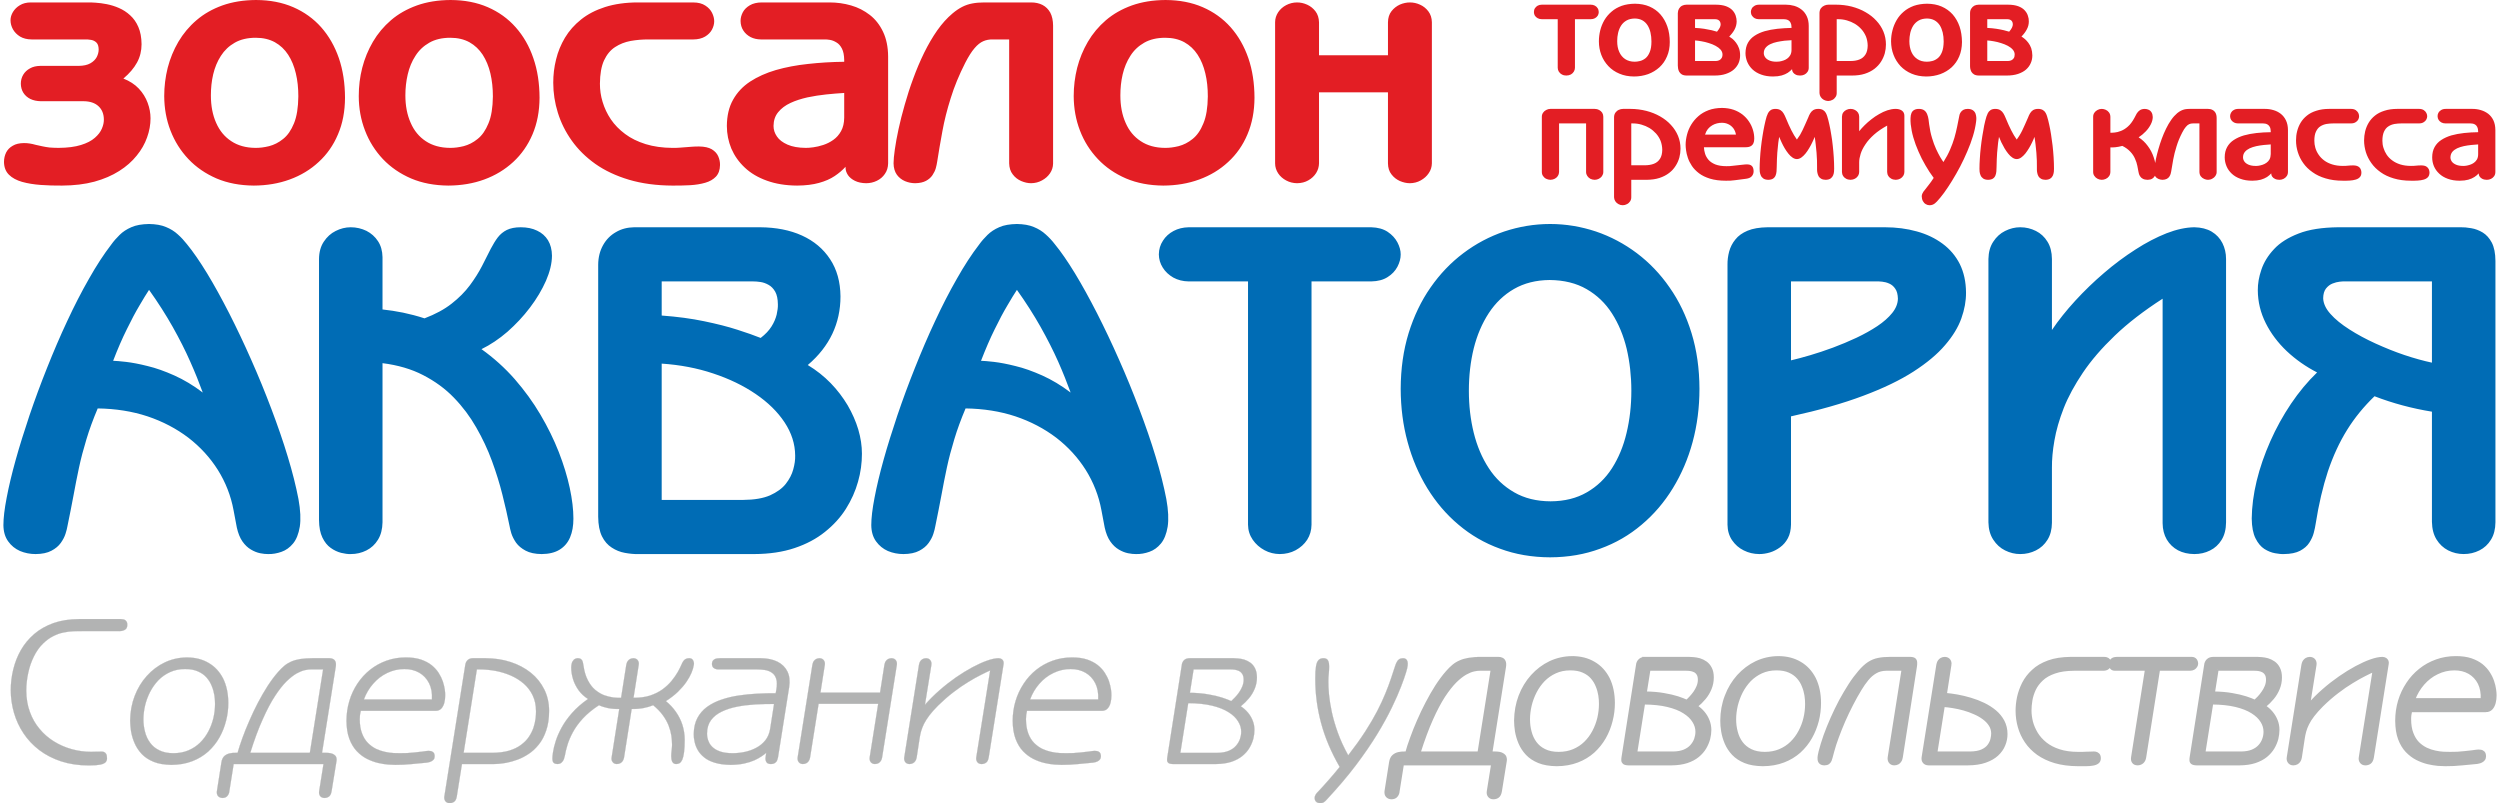
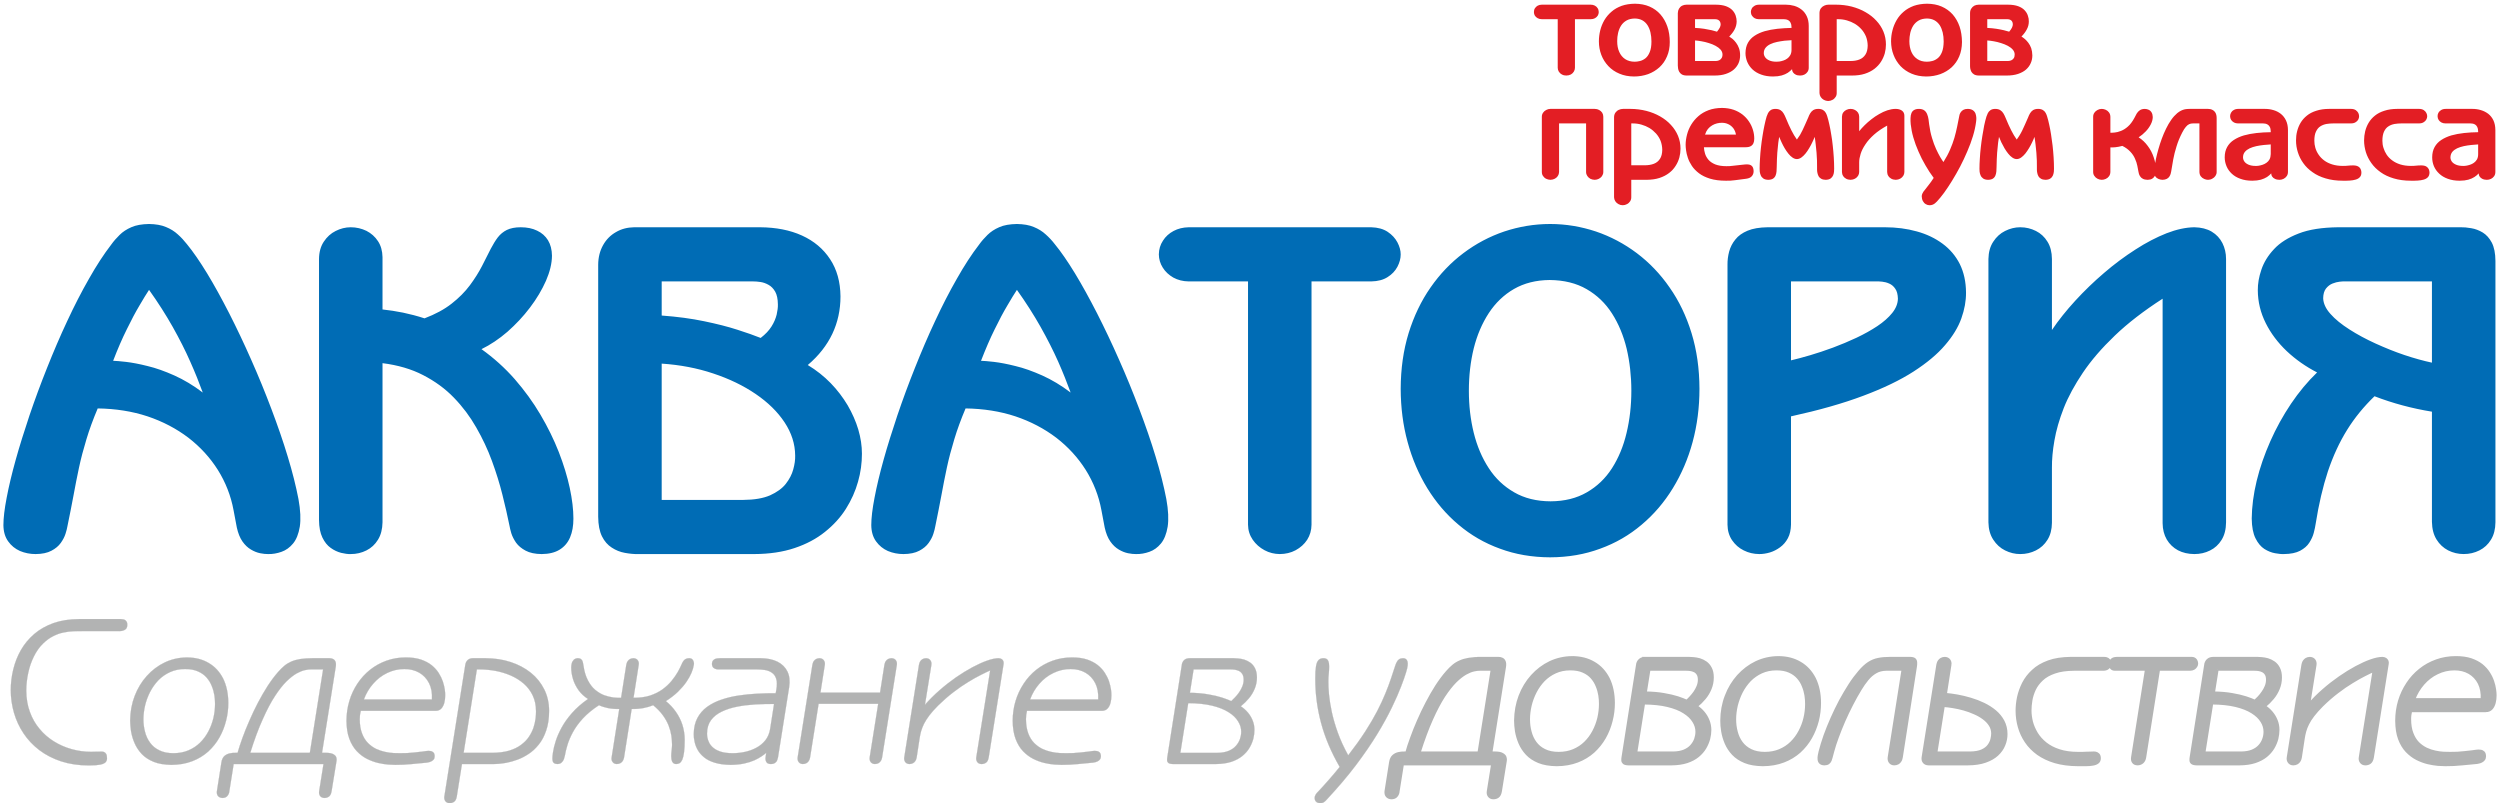
<svg xmlns="http://www.w3.org/2000/svg" xml:space="preserve" width="249px" height="80px" version="1.1" style="shape-rendering:geometricPrecision; text-rendering:geometricPrecision; image-rendering:optimizeQuality; fill-rule:evenodd; clip-rule:evenodd" viewBox="0 0 389.46 125.47">
  <defs>
    <style type="text/css">
   
    .str0 {stroke:#B2B3B3;stroke-width:0.03;stroke-miterlimit:22.926}
    .str1 {stroke:#B2B3B3;stroke-width:0.42;stroke-miterlimit:22.926}
    .fil2 {fill:#B2B3B3;fill-rule:nonzero}
    .fil0 {fill:#E31E24;fill-rule:nonzero}
    .fil1 {fill:#006CB5;fill-rule:nonzero}
   
  </style>
  </defs>
  <g id="Layer_x0020_1">
    <g id="_2132544964928">
-       <path class="fil0" d="M4.27 0.38c-0.66,0 -1.23,0.15 -1.69,0.43 -0.48,0.28 -0.83,0.64 -1.09,1.06 -0.25,0.42 -0.38,0.85 -0.38,1.29 0,0.49 0.13,0.97 0.38,1.42 0.26,0.46 0.63,0.83 1.11,1.13 0.49,0.29 1.08,0.44 1.78,0.45l8.31 0c0.33,-0.01 0.66,0.01 1,0.07 0.33,0.06 0.61,0.19 0.84,0.42 0.23,0.22 0.34,0.58 0.35,1.07 0,0.4 -0.1,0.79 -0.3,1.19 -0.21,0.39 -0.54,0.72 -1,0.98 -0.46,0.26 -1.06,0.39 -1.8,0.4l-6.01 0c-0.62,0.01 -1.17,0.13 -1.62,0.39 -0.46,0.25 -0.81,0.58 -1.06,1 -0.25,0.42 -0.37,0.89 -0.37,1.4 0.01,0.53 0.14,1.01 0.4,1.42 0.26,0.41 0.63,0.73 1.09,0.96 0.46,0.22 1.01,0.34 1.62,0.35l6.69 0c1.01,0.01 1.78,0.27 2.33,0.78 0.55,0.51 0.83,1.19 0.84,2.06 0.01,0.46 -0.09,0.93 -0.31,1.44 -0.21,0.51 -0.58,0.99 -1.1,1.44 -0.52,0.46 -1.25,0.84 -2.17,1.12 -0.92,0.29 -2.09,0.44 -3.5,0.45 -0.58,0 -1.05,-0.03 -1.43,-0.06 -0.39,-0.05 -0.75,-0.11 -1.07,-0.18 -0.33,-0.07 -0.69,-0.16 -1.09,-0.24 -0.29,-0.09 -0.59,-0.15 -0.89,-0.2 -0.3,-0.05 -0.61,-0.07 -0.93,-0.07 -0.7,0.01 -1.28,0.14 -1.73,0.41 -0.47,0.26 -0.81,0.61 -1.04,1.05 -0.22,0.45 -0.34,0.94 -0.34,1.48 0.01,0.84 0.27,1.51 0.78,2.01 0.5,0.5 1.19,0.86 2.04,1.11 0.86,0.24 1.83,0.4 2.91,0.48 1.07,0.08 2.18,0.11 3.33,0.1 1.88,-0.01 3.57,-0.21 5.06,-0.61 1.49,-0.41 2.78,-0.97 3.88,-1.67 1.1,-0.69 2.01,-1.5 2.73,-2.4 0.73,-0.89 1.27,-1.84 1.62,-2.84 0.36,-0.99 0.54,-1.99 0.54,-2.98 0,-0.81 -0.15,-1.63 -0.45,-2.43 -0.3,-0.81 -0.75,-1.55 -1.38,-2.22 -0.62,-0.66 -1.43,-1.18 -2.41,-1.57 0.94,-0.79 1.65,-1.62 2.13,-2.5 0.47,-0.86 0.71,-1.82 0.71,-2.86 -0.01,-1.06 -0.18,-1.95 -0.5,-2.69 -0.32,-0.75 -0.75,-1.35 -1.28,-1.83 -0.53,-0.49 -1.11,-0.86 -1.75,-1.14 -0.63,-0.28 -1.27,-0.47 -1.91,-0.6 -0.63,-0.12 -1.21,-0.2 -1.75,-0.23 -0.52,-0.04 -0.95,-0.05 -1.27,-0.04l-8.85 0zm35.21 -0.38c-1.97,0.01 -3.73,0.3 -5.28,0.85 -1.55,0.56 -2.89,1.32 -4.03,2.3 -1.15,0.98 -2.08,2.1 -2.84,3.38 -0.74,1.27 -1.3,2.63 -1.67,4.07 -0.36,1.45 -0.54,2.91 -0.54,4.41 0.01,1.91 0.33,3.71 0.98,5.39 0.65,1.68 1.58,3.16 2.8,4.45 1.21,1.28 2.69,2.29 4.4,3.03 1.72,0.73 3.65,1.09 5.81,1.11 2.01,-0.01 3.89,-0.32 5.61,-0.95 1.73,-0.63 3.24,-1.54 4.53,-2.74 1.29,-1.18 2.3,-2.62 3.01,-4.31 0.73,-1.69 1.09,-3.59 1.1,-5.72 -0.01,-2.26 -0.32,-4.32 -0.96,-6.19 -0.64,-1.85 -1.56,-3.46 -2.76,-4.82 -1.21,-1.36 -2.67,-2.4 -4.37,-3.14 -1.71,-0.74 -3.64,-1.11 -5.79,-1.12zm-0.05 5.9c1.15,0 2.14,0.24 2.98,0.7 0.84,0.47 1.53,1.12 2.07,1.95 0.54,0.83 0.94,1.8 1.2,2.91 0.27,1.11 0.39,2.3 0.39,3.6 -0.02,1.74 -0.24,3.14 -0.68,4.21 -0.44,1.08 -1,1.89 -1.7,2.44 -0.69,0.56 -1.42,0.92 -2.18,1.12 -0.77,0.19 -1.47,0.28 -2.14,0.27 -1.48,-0.01 -2.75,-0.36 -3.78,-1.05 -1.04,-0.68 -1.82,-1.63 -2.36,-2.86 -0.55,-1.23 -0.82,-2.66 -0.82,-4.29 0,-1.13 0.11,-2.22 0.36,-3.29 0.25,-1.06 0.65,-2.03 1.2,-2.88 0.55,-0.86 1.27,-1.55 2.17,-2.06 0.89,-0.51 1.99,-0.77 3.29,-0.77zm30.44 -5.9c-1.98,0.01 -3.74,0.3 -5.28,0.85 -1.55,0.56 -2.9,1.32 -4.04,2.3 -1.14,0.98 -2.08,2.1 -2.83,3.38 -0.74,1.27 -1.3,2.63 -1.67,4.07 -0.37,1.45 -0.54,2.91 -0.54,4.41 0,1.91 0.33,3.71 0.98,5.39 0.64,1.68 1.58,3.16 2.79,4.45 1.22,1.28 2.69,2.29 4.41,3.03 1.72,0.73 3.65,1.09 5.8,1.11 2.02,-0.01 3.9,-0.32 5.62,-0.95 1.72,-0.63 3.23,-1.54 4.53,-2.74 1.28,-1.18 2.29,-2.62 3.01,-4.31 0.72,-1.69 1.09,-3.59 1.1,-5.72 -0.01,-2.26 -0.32,-4.32 -0.97,-6.19 -0.63,-1.85 -1.55,-3.46 -2.76,-4.82 -1.2,-1.36 -2.66,-2.4 -4.36,-3.14 -1.71,-0.74 -3.64,-1.11 -5.79,-1.12zm-0.06 5.9c1.16,0 2.15,0.24 2.99,0.7 0.84,0.47 1.52,1.12 2.07,1.95 0.53,0.83 0.94,1.8 1.2,2.91 0.26,1.11 0.39,2.3 0.39,3.6 -0.02,1.74 -0.24,3.14 -0.69,4.21 -0.44,1.08 -1,1.89 -1.7,2.44 -0.68,0.56 -1.42,0.92 -2.17,1.12 -0.77,0.19 -1.48,0.28 -2.14,0.27 -1.48,-0.01 -2.75,-0.36 -3.79,-1.05 -1.03,-0.68 -1.82,-1.63 -2.35,-2.86 -0.55,-1.23 -0.83,-2.66 -0.83,-4.29 0,-1.13 0.12,-2.22 0.37,-3.29 0.25,-1.06 0.64,-2.03 1.2,-2.88 0.54,-0.86 1.27,-1.55 2.17,-2.06 0.89,-0.51 1.99,-0.77 3.28,-0.77zm29.32 -5.52c-1.96,0 -3.67,0.25 -5.15,0.72 -1.46,0.47 -2.72,1.12 -3.75,1.95 -1.03,0.82 -1.86,1.76 -2.51,2.84 -0.63,1.06 -1.1,2.19 -1.39,3.4 -0.3,1.2 -0.44,2.4 -0.44,3.63 0,1.59 0.24,3.15 0.72,4.69 0.48,1.55 1.2,3 2.18,4.37 0.97,1.36 2.19,2.57 3.67,3.62 1.49,1.05 3.24,1.87 5.24,2.47 2.01,0.6 4.3,0.91 6.84,0.92 0.94,0.01 1.84,-0.02 2.72,-0.06 0.87,-0.05 1.67,-0.18 2.36,-0.38 0.71,-0.2 1.26,-0.52 1.68,-0.96 0.41,-0.44 0.63,-1.04 0.64,-1.81 0.01,-0.48 -0.09,-0.93 -0.28,-1.37 -0.19,-0.44 -0.53,-0.8 -1,-1.09 -0.48,-0.28 -1.14,-0.43 -1.99,-0.44 -0.44,0 -0.82,0.01 -1.14,0.04 -0.32,0.02 -0.62,0.04 -0.91,0.07 -0.28,0.03 -0.59,0.05 -0.92,0.07 -0.32,0.03 -0.71,0.04 -1.16,0.04 -1.58,-0.01 -2.99,-0.21 -4.22,-0.59 -1.24,-0.39 -2.31,-0.91 -3.2,-1.58 -0.9,-0.67 -1.65,-1.43 -2.23,-2.29 -0.58,-0.86 -1,-1.76 -1.29,-2.72 -0.29,-0.94 -0.42,-1.9 -0.42,-2.84 0.01,-1.5 0.22,-2.72 0.64,-3.64 0.43,-0.92 1,-1.62 1.73,-2.09 0.72,-0.47 1.53,-0.79 2.44,-0.96 0.91,-0.16 1.86,-0.24 2.85,-0.23l6.92 0c0.75,-0.01 1.36,-0.16 1.85,-0.45 0.48,-0.29 0.83,-0.64 1.07,-1.08 0.23,-0.43 0.35,-0.87 0.35,-1.31 0,-0.43 -0.11,-0.86 -0.33,-1.31 -0.22,-0.45 -0.57,-0.83 -1.05,-1.14 -0.48,-0.32 -1.11,-0.49 -1.89,-0.49l-8.63 0zm19.34 0c-0.76,0 -1.39,0.16 -1.88,0.45 -0.49,0.29 -0.86,0.65 -1.09,1.09 -0.23,0.44 -0.35,0.89 -0.35,1.35 0.01,0.57 0.15,1.08 0.44,1.51 0.28,0.44 0.67,0.77 1.14,1.02 0.48,0.24 1,0.35 1.58,0.36l9.97 0c0.22,-0.01 0.5,0.02 0.84,0.07 0.34,0.06 0.67,0.19 1.01,0.4 0.34,0.19 0.63,0.52 0.85,0.95 0.23,0.44 0.35,1.04 0.36,1.8l0 0.27c-1.96,0.02 -3.85,0.14 -5.66,0.34 -1.8,0.19 -3.47,0.51 -5.01,0.95 -1.53,0.45 -2.87,1.05 -4.02,1.8 -1.14,0.75 -2.03,1.69 -2.67,2.84 -0.64,1.13 -0.96,2.5 -0.97,4.09 0,1.24 0.24,2.42 0.7,3.54 0.48,1.11 1.17,2.1 2.1,2.97 0.92,0.87 2.07,1.55 3.44,2.04 1.37,0.5 2.95,0.76 4.74,0.77 1.32,-0.01 2.46,-0.15 3.42,-0.42 0.95,-0.26 1.77,-0.62 2.44,-1.07 0.67,-0.45 1.24,-0.93 1.7,-1.45l0 0.16c0,0.4 0.14,0.78 0.38,1.15 0.25,0.36 0.62,0.66 1.09,0.89 0.49,0.24 1.07,0.36 1.75,0.37 0.59,0 1.16,-0.13 1.67,-0.38 0.52,-0.25 0.94,-0.61 1.25,-1.07 0.33,-0.46 0.5,-1.02 0.51,-1.66l0 -16.67c-0.01,-1.51 -0.28,-2.8 -0.79,-3.87 -0.51,-1.08 -1.2,-1.96 -2.06,-2.63 -0.88,-0.68 -1.85,-1.18 -2.94,-1.49 -1.09,-0.32 -2.22,-0.47 -3.38,-0.47l-10.56 0zm12.87 18c-0.01,0.83 -0.17,1.53 -0.49,2.1 -0.31,0.56 -0.71,1.02 -1.21,1.37 -0.49,0.35 -1.02,0.61 -1.56,0.79 -0.56,0.18 -1.08,0.31 -1.57,0.37 -0.48,0.06 -0.87,0.1 -1.18,0.09 -1.16,-0.01 -2.1,-0.18 -2.85,-0.51 -0.75,-0.33 -1.3,-0.75 -1.65,-1.27 -0.36,-0.52 -0.53,-1.07 -0.53,-1.65 0.01,-0.86 0.25,-1.57 0.73,-2.15 0.48,-0.59 1.12,-1.07 1.92,-1.44 0.79,-0.37 1.68,-0.65 2.65,-0.87 0.97,-0.2 1.95,-0.36 2.94,-0.46 0.99,-0.1 1.93,-0.18 2.8,-0.23l0 3.86zm32.63 -14.36c-0.01,-0.82 -0.15,-1.5 -0.44,-2.05 -0.3,-0.53 -0.7,-0.93 -1.22,-1.2 -0.51,-0.26 -1.1,-0.39 -1.77,-0.39l-7.29 0c-0.7,0 -1.34,0.05 -1.9,0.16 -0.55,0.1 -1.08,0.28 -1.57,0.53 -0.49,0.25 -1,0.59 -1.51,1.02 -0.86,0.72 -1.65,1.6 -2.4,2.66 -0.74,1.06 -1.42,2.23 -2.05,3.51 -0.62,1.28 -1.19,2.61 -1.69,3.99 -0.51,1.37 -0.95,2.74 -1.33,4.09 -0.39,1.35 -0.71,2.62 -0.97,3.82 -0.26,1.2 -0.45,2.26 -0.58,3.18 -0.13,0.92 -0.2,1.64 -0.2,2.17 0.01,0.73 0.19,1.32 0.52,1.79 0.33,0.45 0.76,0.78 1.27,1 0.51,0.21 1.04,0.32 1.59,0.32 0.7,-0.01 1.26,-0.14 1.69,-0.37 0.44,-0.24 0.77,-0.53 1.01,-0.89 0.24,-0.36 0.42,-0.73 0.52,-1.09 0.1,-0.38 0.17,-0.7 0.21,-0.98 0.24,-1.53 0.51,-3.13 0.82,-4.8 0.3,-1.66 0.74,-3.39 1.3,-5.16 0.55,-1.79 1.31,-3.63 2.27,-5.52 0.51,-0.99 0.99,-1.75 1.45,-2.28 0.45,-0.53 0.9,-0.89 1.36,-1.09 0.45,-0.2 0.95,-0.29 1.48,-0.28l2.57 0 0 19.35c0.02,0.7 0.2,1.28 0.56,1.73 0.35,0.47 0.79,0.81 1.32,1.04 0.52,0.22 1.03,0.34 1.55,0.34 0.62,-0.01 1.18,-0.15 1.7,-0.44 0.52,-0.28 0.94,-0.65 1.25,-1.11 0.31,-0.46 0.47,-0.96 0.48,-1.51l0 -21.54zm17.58 -4.02c-1.97,0.01 -3.73,0.3 -5.28,0.85 -1.55,0.56 -2.89,1.32 -4.04,2.3 -1.14,0.98 -2.08,2.1 -2.83,3.38 -0.74,1.27 -1.3,2.63 -1.67,4.07 -0.36,1.45 -0.54,2.91 -0.54,4.41 0.01,1.91 0.33,3.71 0.98,5.39 0.64,1.68 1.58,3.16 2.8,4.45 1.21,1.28 2.68,2.29 4.4,3.03 1.72,0.73 3.65,1.09 5.81,1.11 2.01,-0.01 3.89,-0.32 5.61,-0.95 1.73,-0.63 3.24,-1.54 4.53,-2.74 1.29,-1.18 2.3,-2.62 3.01,-4.31 0.72,-1.69 1.09,-3.59 1.1,-5.72 -0.01,-2.26 -0.32,-4.32 -0.96,-6.19 -0.64,-1.85 -1.56,-3.46 -2.76,-4.82 -1.21,-1.36 -2.67,-2.4 -4.37,-3.14 -1.71,-0.74 -3.64,-1.11 -5.79,-1.12zm-0.05 5.9c1.15,0 2.14,0.24 2.98,0.7 0.84,0.47 1.53,1.12 2.07,1.95 0.54,0.83 0.94,1.8 1.2,2.91 0.27,1.11 0.39,2.3 0.39,3.6 -0.02,1.74 -0.24,3.14 -0.69,4.21 -0.43,1.08 -1,1.89 -1.69,2.44 -0.69,0.56 -1.42,0.92 -2.18,1.12 -0.77,0.19 -1.48,0.28 -2.14,0.27 -1.48,-0.01 -2.75,-0.36 -3.78,-1.05 -1.04,-0.68 -1.83,-1.63 -2.36,-2.86 -0.55,-1.23 -0.82,-2.66 -0.82,-4.29 0,-1.13 0.11,-2.22 0.36,-3.29 0.25,-1.06 0.65,-2.03 1.2,-2.88 0.54,-0.86 1.27,-1.55 2.17,-2.06 0.89,-0.51 1.99,-0.77 3.29,-0.77zm24.01 2.73l0 -5.15c-0.02,-0.67 -0.2,-1.25 -0.55,-1.71 -0.35,-0.46 -0.79,-0.81 -1.3,-1.04 -0.53,-0.24 -1.05,-0.35 -1.58,-0.35 -0.62,0 -1.18,0.15 -1.7,0.42 -0.52,0.27 -0.94,0.65 -1.25,1.11 -0.31,0.48 -0.48,0.99 -0.48,1.57l0 22.03c0,0.58 0.17,1.1 0.48,1.57 0.31,0.47 0.73,0.83 1.25,1.11 0.52,0.28 1.08,0.42 1.7,0.43 0.67,-0.01 1.26,-0.16 1.76,-0.45 0.52,-0.29 0.92,-0.67 1.22,-1.14 0.29,-0.47 0.44,-0.98 0.45,-1.52l0 -11.09 10.77 0 0 11.09c0.01,0.7 0.19,1.28 0.55,1.73 0.36,0.47 0.8,0.81 1.32,1.04 0.52,0.22 1.04,0.34 1.56,0.34 0.61,-0.01 1.18,-0.15 1.69,-0.44 0.52,-0.29 0.94,-0.66 1.25,-1.13 0.32,-0.46 0.48,-0.98 0.49,-1.54l0 -22.03c-0.01,-0.67 -0.2,-1.25 -0.55,-1.71 -0.35,-0.46 -0.78,-0.81 -1.3,-1.04 -0.52,-0.24 -1.05,-0.35 -1.58,-0.35 -0.52,0 -1.04,0.11 -1.56,0.33 -0.52,0.24 -0.96,0.58 -1.32,1.04 -0.36,0.46 -0.54,1.04 -0.55,1.73l0 5.15 -10.77 0z" />
      <g>
        <path class="fil0" d="M245.49 3l2.46 0c0.25,0 0.47,-0.05 0.66,-0.15 0.19,-0.1 0.33,-0.24 0.44,-0.4 0.1,-0.17 0.16,-0.36 0.16,-0.56 -0.01,-0.23 -0.06,-0.43 -0.17,-0.6 -0.1,-0.17 -0.25,-0.31 -0.44,-0.41 -0.19,-0.1 -0.41,-0.15 -0.65,-0.15l-7.61 0c-0.25,0 -0.47,0.05 -0.66,0.15 -0.18,0.1 -0.33,0.24 -0.44,0.41 -0.11,0.17 -0.16,0.37 -0.16,0.6 0,0.2 0.05,0.39 0.15,0.56 0.11,0.16 0.26,0.3 0.45,0.4 0.18,0.1 0.4,0.15 0.66,0.15l2.46 0 0 7.59c0,0.22 0.06,0.42 0.17,0.6 0.12,0.18 0.27,0.33 0.48,0.44 0.2,0.12 0.43,0.17 0.69,0.17 0.27,0 0.51,-0.06 0.72,-0.17 0.2,-0.12 0.35,-0.26 0.46,-0.45 0.11,-0.18 0.17,-0.38 0.17,-0.59l0 -7.59zm9.37 -2.42c-0.77,0.01 -1.47,0.12 -2.07,0.33 -0.61,0.23 -1.14,0.52 -1.58,0.91 -0.45,0.38 -0.82,0.82 -1.12,1.32 -0.29,0.5 -0.51,1.04 -0.65,1.6 -0.14,0.57 -0.21,1.14 -0.21,1.73 0,0.75 0.13,1.45 0.38,2.11 0.25,0.66 0.62,1.24 1.1,1.75 0.47,0.5 1.05,0.9 1.73,1.18 0.67,0.29 1.43,0.43 2.27,0.44 0.79,0 1.53,-0.13 2.21,-0.37 0.67,-0.25 1.26,-0.61 1.77,-1.07 0.51,-0.47 0.9,-1.03 1.18,-1.7 0.29,-0.66 0.43,-1.4 0.43,-2.24 0,-0.88 -0.12,-1.69 -0.38,-2.43 -0.25,-0.72 -0.61,-1.35 -1.08,-1.89 -0.47,-0.53 -1.04,-0.94 -1.71,-1.23 -0.67,-0.29 -1.43,-0.43 -2.27,-0.44zm-0.02 2.31c0.45,0.01 0.84,0.1 1.17,0.28 0.33,0.18 0.6,0.44 0.81,0.76 0.21,0.33 0.37,0.71 0.47,1.15 0.1,0.43 0.15,0.9 0.15,1.41 0,0.68 -0.09,1.23 -0.27,1.65 -0.17,0.42 -0.39,0.74 -0.66,0.96 -0.27,0.21 -0.56,0.36 -0.86,0.43 -0.3,0.08 -0.57,0.11 -0.83,0.11 -0.58,0 -1.08,-0.14 -1.49,-0.41 -0.4,-0.27 -0.71,-0.64 -0.92,-1.12 -0.22,-0.48 -0.32,-1.04 -0.32,-1.69 0,-0.44 0.04,-0.86 0.14,-1.28 0.1,-0.42 0.25,-0.8 0.47,-1.14 0.21,-0.33 0.5,-0.6 0.85,-0.8 0.35,-0.2 0.78,-0.3 1.29,-0.31zm8.09 -2.16c-0.26,0 -0.5,0.06 -0.7,0.16 -0.21,0.11 -0.37,0.27 -0.49,0.47 -0.11,0.19 -0.17,0.42 -0.18,0.69l0 8.2c0,0.12 0.01,0.27 0.04,0.44 0.02,0.17 0.08,0.34 0.17,0.51 0.09,0.17 0.23,0.31 0.42,0.43 0.19,0.11 0.45,0.17 0.78,0.17l4.31 0c0.68,0 1.27,-0.08 1.77,-0.25 0.5,-0.17 0.92,-0.39 1.25,-0.68 0.33,-0.29 0.58,-0.63 0.75,-1.01 0.16,-0.37 0.24,-0.78 0.24,-1.21 0,-0.42 -0.06,-0.8 -0.18,-1.13 -0.12,-0.32 -0.27,-0.61 -0.45,-0.84 -0.18,-0.24 -0.36,-0.44 -0.55,-0.6 -0.2,-0.16 -0.37,-0.28 -0.52,-0.37 0.36,-0.37 0.65,-0.74 0.85,-1.13 0.2,-0.39 0.3,-0.8 0.31,-1.22 0,-0.3 -0.05,-0.61 -0.15,-0.91 -0.1,-0.31 -0.27,-0.59 -0.51,-0.85 -0.24,-0.26 -0.58,-0.47 -1,-0.63 -0.42,-0.15 -0.96,-0.24 -1.6,-0.24l-4.56 0zm1.32 2.27l3.11 0c0.26,0 0.47,0.06 0.63,0.19 0.17,0.14 0.25,0.35 0.26,0.63 0,0.14 -0.04,0.3 -0.13,0.49 -0.09,0.18 -0.24,0.4 -0.44,0.64 -0.23,-0.07 -0.51,-0.15 -0.84,-0.23 -0.34,-0.08 -0.72,-0.15 -1.16,-0.22 -0.43,-0.07 -0.91,-0.11 -1.43,-0.14l0 -1.36zm0 3.32c0.31,0.02 0.65,0.06 1.02,0.13 0.38,0.06 0.75,0.16 1.14,0.28 0.38,0.11 0.73,0.26 1.05,0.43 0.32,0.17 0.58,0.37 0.78,0.59 0.19,0.23 0.3,0.48 0.3,0.76 0,0.25 -0.06,0.45 -0.16,0.59 -0.1,0.14 -0.21,0.25 -0.35,0.31 -0.14,0.06 -0.28,0.1 -0.39,0.11 -0.13,0.01 -0.21,0.02 -0.26,0.01l-3.13 0 0 -3.21zm10.03 -5.59c-0.3,0 -0.55,0.06 -0.74,0.18 -0.19,0.11 -0.34,0.25 -0.43,0.43 -0.09,0.17 -0.14,0.35 -0.14,0.52 0.01,0.23 0.06,0.43 0.18,0.6 0.11,0.17 0.26,0.3 0.44,0.4 0.19,0.09 0.4,0.14 0.62,0.14l3.91 0c0.09,0 0.2,0.01 0.33,0.03 0.13,0.02 0.26,0.07 0.4,0.15 0.13,0.08 0.24,0.2 0.33,0.38 0.09,0.17 0.14,0.4 0.14,0.7l0 0.1c-0.77,0.02 -1.51,0.06 -2.22,0.14 -0.7,0.08 -1.36,0.2 -1.96,0.37 -0.6,0.18 -1.13,0.41 -1.58,0.71 -0.45,0.29 -0.8,0.66 -1.05,1.11 -0.25,0.45 -0.37,0.98 -0.38,1.61 0,0.48 0.1,0.94 0.28,1.38 0.19,0.44 0.46,0.83 0.82,1.17 0.36,0.34 0.82,0.61 1.35,0.8 0.54,0.2 1.16,0.3 1.86,0.3 0.52,0 0.96,-0.06 1.34,-0.16 0.37,-0.11 0.7,-0.25 0.96,-0.42 0.26,-0.18 0.49,-0.37 0.67,-0.57l0 0.06c0,0.16 0.05,0.31 0.15,0.45 0.09,0.14 0.24,0.26 0.42,0.35 0.19,0.1 0.42,0.14 0.69,0.14 0.23,0 0.45,-0.04 0.65,-0.14 0.21,-0.1 0.37,-0.24 0.49,-0.42 0.13,-0.18 0.2,-0.4 0.2,-0.65l0 -6.54c0,-0.59 -0.11,-1.1 -0.31,-1.52 -0.2,-0.42 -0.47,-0.77 -0.81,-1.03 -0.34,-0.27 -0.72,-0.46 -1.15,-0.59 -0.43,-0.12 -0.87,-0.18 -1.32,-0.18l-4.14 0zm5.04 7.06c0,0.33 -0.07,0.6 -0.19,0.82 -0.12,0.22 -0.28,0.4 -0.48,0.54 -0.19,0.14 -0.39,0.24 -0.61,0.31 -0.21,0.07 -0.42,0.12 -0.61,0.15 -0.19,0.02 -0.34,0.03 -0.46,0.03 -0.46,0 -0.83,-0.07 -1.12,-0.2 -0.29,-0.13 -0.51,-0.29 -0.65,-0.5 -0.14,-0.2 -0.21,-0.42 -0.21,-0.64 0,-0.34 0.1,-0.62 0.29,-0.85 0.19,-0.23 0.44,-0.42 0.75,-0.56 0.31,-0.15 0.66,-0.26 1.04,-0.34 0.38,-0.08 0.77,-0.14 1.15,-0.19 0.39,-0.03 0.76,-0.07 1.1,-0.08l0 1.51zm7.06 4.01l2.38 0c0.76,0 1.44,-0.09 2.02,-0.28 0.58,-0.19 1.08,-0.45 1.5,-0.77 0.42,-0.33 0.76,-0.7 1.02,-1.11 0.27,-0.42 0.46,-0.86 0.59,-1.31 0.12,-0.46 0.18,-0.92 0.18,-1.38 0,-0.71 -0.13,-1.38 -0.39,-2.01 -0.26,-0.63 -0.63,-1.2 -1.11,-1.71 -0.47,-0.52 -1.04,-0.96 -1.69,-1.33 -0.65,-0.38 -1.37,-0.66 -2.15,-0.87 -0.79,-0.2 -1.62,-0.3 -2.5,-0.3l-1.13 0c-0.23,0 -0.46,0.05 -0.67,0.15 -0.22,0.1 -0.39,0.24 -0.53,0.43 -0.13,0.19 -0.2,0.43 -0.21,0.7l0 12.53c0.01,0.22 0.07,0.42 0.19,0.61 0.12,0.19 0.29,0.34 0.49,0.45 0.2,0.11 0.42,0.17 0.67,0.18 0.24,-0.01 0.46,-0.06 0.66,-0.17 0.21,-0.1 0.37,-0.25 0.49,-0.44 0.13,-0.18 0.19,-0.39 0.19,-0.63l0 -2.74zm0 -8.8l0.25 0c0.46,0 0.9,0.06 1.35,0.19 0.43,0.12 0.85,0.3 1.24,0.53 0.39,0.24 0.73,0.52 1.03,0.86 0.3,0.33 0.53,0.72 0.71,1.14 0.16,0.43 0.25,0.89 0.26,1.4 -0.01,0.58 -0.12,1.05 -0.35,1.4 -0.23,0.36 -0.54,0.62 -0.95,0.78 -0.41,0.16 -0.89,0.24 -1.44,0.23l-2.1 0 0 -6.53zm14.12 -2.42c-0.77,0.01 -1.46,0.12 -2.07,0.33 -0.61,0.23 -1.13,0.52 -1.58,0.91 -0.45,0.38 -0.82,0.82 -1.11,1.32 -0.29,0.5 -0.51,1.04 -0.65,1.6 -0.15,0.57 -0.22,1.14 -0.22,1.73 0.01,0.75 0.13,1.45 0.39,2.11 0.25,0.66 0.62,1.24 1.09,1.75 0.48,0.5 1.06,0.9 1.73,1.18 0.68,0.29 1.43,0.43 2.28,0.44 0.79,0 1.52,-0.13 2.2,-0.37 0.68,-0.25 1.27,-0.61 1.78,-1.07 0.5,-0.47 0.9,-1.03 1.18,-1.7 0.28,-0.66 0.42,-1.4 0.43,-2.24 -0.01,-0.88 -0.13,-1.69 -0.38,-2.43 -0.25,-0.72 -0.61,-1.35 -1.08,-1.89 -0.48,-0.53 -1.05,-0.94 -1.72,-1.23 -0.67,-0.29 -1.42,-0.43 -2.27,-0.44zm-0.02 2.31c0.45,0.01 0.84,0.1 1.17,0.28 0.33,0.18 0.6,0.44 0.82,0.76 0.21,0.33 0.36,0.71 0.47,1.15 0.1,0.43 0.15,0.9 0.15,1.41 -0.01,0.68 -0.1,1.23 -0.27,1.65 -0.17,0.42 -0.39,0.74 -0.67,0.96 -0.27,0.21 -0.55,0.36 -0.85,0.43 -0.3,0.08 -0.58,0.11 -0.84,0.11 -0.58,0 -1.08,-0.14 -1.48,-0.41 -0.41,-0.27 -0.72,-0.64 -0.93,-1.12 -0.21,-0.48 -0.32,-1.04 -0.32,-1.69 0,-0.44 0.05,-0.86 0.14,-1.28 0.1,-0.42 0.26,-0.8 0.47,-1.14 0.22,-0.33 0.5,-0.6 0.85,-0.8 0.35,-0.2 0.78,-0.3 1.29,-0.31zm8.09 -2.16c-0.26,0 -0.49,0.06 -0.7,0.16 -0.2,0.11 -0.36,0.27 -0.48,0.47 -0.12,0.19 -0.18,0.42 -0.18,0.69l0 8.2c-0.01,0.12 0.01,0.27 0.03,0.44 0.03,0.17 0.09,0.34 0.17,0.51 0.1,0.17 0.23,0.31 0.43,0.43 0.19,0.11 0.45,0.17 0.78,0.17l4.3 0c0.68,0 1.27,-0.08 1.78,-0.25 0.5,-0.17 0.92,-0.39 1.25,-0.68 0.33,-0.29 0.58,-0.63 0.74,-1.01 0.17,-0.37 0.25,-0.78 0.25,-1.21 -0.01,-0.42 -0.07,-0.8 -0.18,-1.13 -0.12,-0.32 -0.27,-0.61 -0.45,-0.84 -0.18,-0.24 -0.37,-0.44 -0.56,-0.6 -0.19,-0.16 -0.36,-0.28 -0.51,-0.37 0.36,-0.37 0.64,-0.74 0.84,-1.13 0.21,-0.39 0.31,-0.8 0.31,-1.22 0.01,-0.3 -0.04,-0.61 -0.15,-0.91 -0.09,-0.31 -0.27,-0.59 -0.51,-0.85 -0.24,-0.26 -0.57,-0.47 -1,-0.63 -0.42,-0.15 -0.95,-0.24 -1.6,-0.24l-4.56 0zm1.33 2.27l3.11 0c0.26,0 0.47,0.06 0.63,0.19 0.16,0.14 0.25,0.35 0.25,0.63 0,0.14 -0.04,0.3 -0.13,0.49 -0.08,0.18 -0.23,0.4 -0.44,0.64 -0.22,-0.07 -0.5,-0.15 -0.84,-0.23 -0.33,-0.08 -0.72,-0.15 -1.15,-0.22 -0.44,-0.07 -0.91,-0.11 -1.43,-0.14l0 -1.36zm0 3.32c0.3,0.02 0.64,0.06 1.02,0.13 0.37,0.06 0.75,0.16 1.13,0.28 0.38,0.11 0.73,0.26 1.06,0.43 0.32,0.17 0.58,0.37 0.77,0.59 0.2,0.23 0.3,0.48 0.3,0.76 0,0.25 -0.05,0.45 -0.15,0.59 -0.1,0.14 -0.22,0.25 -0.36,0.31 -0.14,0.06 -0.27,0.1 -0.39,0.11 -0.12,0.01 -0.2,0.02 -0.25,0.01l-3.13 0 0 -3.21zm-69.58 20.55c0,0.24 0.06,0.45 0.19,0.63 0.12,0.18 0.28,0.33 0.49,0.43 0.2,0.1 0.42,0.15 0.66,0.16 0.26,-0.01 0.5,-0.07 0.7,-0.18 0.2,-0.11 0.36,-0.26 0.47,-0.45 0.12,-0.18 0.17,-0.38 0.18,-0.59l0 -7.59 4.22 0 0 7.59c0,0.23 0.07,0.44 0.19,0.62 0.12,0.18 0.28,0.33 0.48,0.44 0.2,0.1 0.43,0.15 0.68,0.16 0.24,-0.01 0.46,-0.06 0.66,-0.17 0.2,-0.11 0.37,-0.25 0.49,-0.44 0.12,-0.18 0.19,-0.38 0.19,-0.61l0 -8.64c0,-0.23 -0.06,-0.43 -0.17,-0.62 -0.12,-0.18 -0.28,-0.32 -0.48,-0.43 -0.2,-0.11 -0.43,-0.17 -0.69,-0.17l-6.92 0c-0.24,0 -0.46,0.06 -0.66,0.17 -0.21,0.11 -0.37,0.25 -0.49,0.43 -0.13,0.19 -0.19,0.39 -0.19,0.62l0 8.64zm13.97 1.22l2.38 0c0.76,-0.01 1.44,-0.1 2.02,-0.29 0.58,-0.19 1.08,-0.45 1.5,-0.77 0.42,-0.32 0.76,-0.69 1.02,-1.11 0.27,-0.41 0.46,-0.85 0.59,-1.31 0.12,-0.46 0.18,-0.92 0.18,-1.38 0,-0.71 -0.13,-1.38 -0.39,-2.01 -0.26,-0.62 -0.63,-1.2 -1.11,-1.71 -0.47,-0.52 -1.04,-0.96 -1.69,-1.33 -0.65,-0.37 -1.37,-0.66 -2.15,-0.86 -0.79,-0.2 -1.62,-0.31 -2.5,-0.31l-1.13 0c-0.23,0 -0.46,0.05 -0.67,0.15 -0.22,0.1 -0.39,0.25 -0.53,0.44 -0.13,0.19 -0.2,0.42 -0.21,0.69l0 12.53c0.01,0.22 0.07,0.42 0.19,0.61 0.12,0.19 0.29,0.34 0.49,0.45 0.21,0.12 0.43,0.18 0.67,0.18 0.24,0 0.46,-0.06 0.66,-0.17 0.21,-0.1 0.37,-0.25 0.49,-0.43 0.13,-0.19 0.19,-0.4 0.19,-0.64l0 -2.73zm0 -8.81l0.25 0c0.46,0 0.9,0.06 1.35,0.19 0.43,0.12 0.85,0.3 1.24,0.53 0.39,0.24 0.73,0.53 1.03,0.86 0.3,0.34 0.54,0.72 0.71,1.14 0.16,0.43 0.25,0.9 0.26,1.4 -0.01,0.58 -0.12,1.05 -0.35,1.4 -0.23,0.36 -0.54,0.62 -0.95,0.78 -0.41,0.16 -0.89,0.24 -1.44,0.24l-2.1 0 0 -6.54zm17.87 3.72c0.14,0 0.29,-0.01 0.44,-0.04 0.16,-0.03 0.3,-0.08 0.44,-0.18 0.13,-0.08 0.25,-0.22 0.33,-0.4 0.08,-0.18 0.13,-0.42 0.13,-0.72 0,-0.47 -0.07,-0.93 -0.21,-1.38 -0.14,-0.46 -0.34,-0.89 -0.62,-1.3 -0.27,-0.41 -0.61,-0.77 -1.01,-1.09 -0.41,-0.31 -0.88,-0.57 -1.41,-0.75 -0.54,-0.18 -1.13,-0.27 -1.79,-0.28 -0.78,0.01 -1.48,0.12 -2.09,0.35 -0.61,0.23 -1.14,0.53 -1.59,0.93 -0.45,0.39 -0.82,0.83 -1.12,1.32 -0.3,0.49 -0.52,1.01 -0.66,1.56 -0.14,0.54 -0.22,1.07 -0.22,1.6 0,0.23 0.02,0.51 0.07,0.87 0.04,0.36 0.14,0.74 0.28,1.17 0.14,0.42 0.35,0.84 0.63,1.26 0.28,0.42 0.65,0.8 1.11,1.15 0.46,0.35 1.04,0.63 1.72,0.84 0.69,0.21 1.52,0.32 2.48,0.32 0.24,0 0.48,0 0.71,-0.01 0.23,-0.02 0.47,-0.04 0.71,-0.07l1.77 -0.23c0.4,-0.06 0.69,-0.19 0.87,-0.41 0.18,-0.21 0.27,-0.47 0.27,-0.77 -0.01,-0.33 -0.08,-0.58 -0.21,-0.74 -0.13,-0.16 -0.3,-0.25 -0.5,-0.29 -0.2,-0.04 -0.4,-0.04 -0.61,-0.02 -0.22,0.02 -0.41,0.04 -0.58,0.06l-1.36 0.15c-0.17,0.02 -0.34,0.04 -0.5,0.05 -0.16,0.01 -0.32,0.01 -0.49,0.01 -0.71,0 -1.29,-0.1 -1.75,-0.28 -0.45,-0.19 -0.81,-0.43 -1.06,-0.73 -0.25,-0.3 -0.43,-0.62 -0.53,-0.96 -0.11,-0.35 -0.16,-0.67 -0.17,-0.99l6.52 0zm-6.35 -1.97c0.11,-0.35 0.26,-0.64 0.45,-0.88 0.2,-0.23 0.42,-0.43 0.67,-0.57 0.24,-0.14 0.5,-0.25 0.76,-0.31 0.27,-0.07 0.52,-0.09 0.77,-0.09 0.35,0 0.68,0.07 0.99,0.22 0.31,0.14 0.56,0.36 0.78,0.63 0.2,0.28 0.35,0.61 0.41,1l-4.83 0zm14.35 0.77c-0.16,-0.23 -0.31,-0.46 -0.45,-0.69 -0.14,-0.23 -0.27,-0.48 -0.41,-0.75 -0.13,-0.26 -0.27,-0.55 -0.42,-0.88 -0.14,-0.33 -0.31,-0.7 -0.48,-1.12 -0.09,-0.22 -0.19,-0.43 -0.31,-0.63 -0.12,-0.21 -0.27,-0.38 -0.47,-0.51 -0.2,-0.13 -0.47,-0.21 -0.8,-0.21 -0.32,0 -0.57,0.07 -0.75,0.19 -0.18,0.13 -0.32,0.28 -0.42,0.47 -0.09,0.18 -0.16,0.36 -0.22,0.54 -0.12,0.4 -0.23,0.86 -0.34,1.38 -0.11,0.51 -0.21,1.06 -0.3,1.65 -0.1,0.58 -0.17,1.17 -0.24,1.76 -0.07,0.61 -0.12,1.19 -0.15,1.76 -0.04,0.57 -0.06,1.11 -0.06,1.6 0,0.12 0,0.26 0.02,0.45 0.02,0.19 0.07,0.38 0.15,0.57 0.08,0.2 0.21,0.36 0.4,0.5 0.18,0.13 0.44,0.2 0.78,0.21 0.32,-0.01 0.57,-0.07 0.75,-0.19 0.18,-0.12 0.31,-0.28 0.39,-0.48 0.08,-0.19 0.13,-0.41 0.15,-0.65 0.01,-0.23 0.03,-0.47 0.03,-0.7 0.02,-0.87 0.04,-1.61 0.09,-2.23 0.05,-0.62 0.1,-1.13 0.15,-1.53 0.06,-0.41 0.1,-0.71 0.14,-0.93 0.1,0.26 0.23,0.55 0.38,0.86 0.14,0.3 0.3,0.61 0.48,0.92 0.18,0.3 0.37,0.58 0.58,0.84 0.2,0.26 0.42,0.46 0.64,0.61 0.23,0.16 0.46,0.24 0.69,0.24 0.23,0 0.46,-0.08 0.69,-0.24 0.22,-0.16 0.44,-0.36 0.65,-0.62 0.21,-0.26 0.4,-0.54 0.58,-0.85 0.19,-0.31 0.35,-0.62 0.49,-0.92 0.15,-0.3 0.27,-0.58 0.37,-0.84 0.06,0.37 0.12,0.77 0.16,1.19 0.05,0.43 0.09,0.86 0.13,1.29 0.03,0.43 0.06,0.84 0.07,1.22 0.01,0.38 0.02,0.71 0.01,0.99 0,0.12 0,0.27 0,0.43 0,0.18 0.02,0.35 0.06,0.53 0.04,0.18 0.1,0.36 0.19,0.52 0.1,0.16 0.23,0.29 0.41,0.38 0.17,0.1 0.41,0.15 0.69,0.16 0.33,-0.01 0.58,-0.08 0.77,-0.21 0.18,-0.13 0.31,-0.3 0.39,-0.49 0.08,-0.19 0.12,-0.38 0.14,-0.57 0.02,-0.19 0.03,-0.34 0.02,-0.46 0,-0.58 -0.02,-1.18 -0.06,-1.8 -0.04,-0.61 -0.09,-1.21 -0.16,-1.82 -0.06,-0.6 -0.14,-1.18 -0.24,-1.74 -0.09,-0.56 -0.18,-1.07 -0.29,-1.54 -0.1,-0.48 -0.21,-0.89 -0.32,-1.25 -0.05,-0.19 -0.13,-0.37 -0.22,-0.55 -0.1,-0.19 -0.24,-0.34 -0.43,-0.46 -0.19,-0.12 -0.44,-0.19 -0.76,-0.19 -0.34,0 -0.6,0.08 -0.8,0.2 -0.2,0.14 -0.36,0.31 -0.47,0.51 -0.12,0.2 -0.22,0.42 -0.3,0.64 -0.19,0.42 -0.35,0.79 -0.49,1.11 -0.14,0.32 -0.27,0.61 -0.4,0.87 -0.12,0.26 -0.25,0.5 -0.39,0.74 -0.14,0.23 -0.31,0.48 -0.49,0.72zm9.73 -3.57c0,-0.23 -0.06,-0.43 -0.17,-0.62 -0.12,-0.18 -0.28,-0.32 -0.48,-0.43 -0.2,-0.11 -0.43,-0.17 -0.69,-0.17 -0.23,0 -0.45,0.05 -0.65,0.15 -0.2,0.09 -0.37,0.23 -0.5,0.41 -0.13,0.18 -0.19,0.4 -0.2,0.66l0 8.64c0.01,0.23 0.06,0.43 0.18,0.61 0.11,0.19 0.27,0.33 0.47,0.44 0.2,0.11 0.43,0.16 0.7,0.17 0.26,-0.01 0.49,-0.07 0.69,-0.18 0.2,-0.11 0.36,-0.26 0.48,-0.45 0.11,-0.18 0.17,-0.38 0.17,-0.59l0 -1.51c0,-0.41 0.08,-0.85 0.23,-1.33 0.15,-0.48 0.4,-0.98 0.75,-1.49 0.33,-0.51 0.79,-1.02 1.34,-1.51 0.56,-0.5 1.25,-0.97 2.05,-1.41l0 7.25c0.01,0.23 0.06,0.43 0.18,0.61 0.11,0.19 0.27,0.33 0.47,0.44 0.2,0.11 0.44,0.16 0.7,0.17 0.26,-0.01 0.49,-0.07 0.69,-0.18 0.2,-0.11 0.36,-0.26 0.48,-0.45 0.11,-0.18 0.17,-0.38 0.17,-0.59l0 -8.79c0,-0.34 -0.13,-0.61 -0.37,-0.79 -0.25,-0.18 -0.58,-0.28 -0.99,-0.28 -0.43,0 -0.85,0.08 -1.29,0.22 -0.44,0.15 -0.87,0.34 -1.29,0.59 -0.43,0.24 -0.83,0.51 -1.22,0.82 -0.39,0.3 -0.74,0.61 -1.06,0.93 -0.33,0.32 -0.6,0.63 -0.84,0.93l0 -2.27zm13.16 7.08c-0.13,-0.17 -0.29,-0.43 -0.5,-0.77 -0.2,-0.35 -0.42,-0.77 -0.65,-1.27 -0.23,-0.5 -0.44,-1.07 -0.63,-1.71 -0.2,-0.65 -0.35,-1.36 -0.45,-2.13 -0.03,-0.25 -0.06,-0.52 -0.1,-0.8 -0.04,-0.27 -0.11,-0.54 -0.21,-0.78 -0.1,-0.25 -0.24,-0.45 -0.44,-0.6 -0.2,-0.15 -0.48,-0.24 -0.83,-0.24 -0.33,0 -0.58,0.06 -0.78,0.18 -0.19,0.11 -0.33,0.28 -0.41,0.49 -0.09,0.21 -0.13,0.47 -0.14,0.76 -0.02,0.29 0,0.61 0.03,0.97 0.07,0.65 0.2,1.35 0.41,2.07 0.21,0.73 0.48,1.46 0.81,2.21 0.32,0.74 0.68,1.46 1.09,2.15 0.4,0.71 0.83,1.35 1.28,1.95 -0.16,0.24 -0.3,0.45 -0.42,0.62 -0.13,0.17 -0.24,0.32 -0.34,0.45 -0.11,0.14 -0.21,0.27 -0.31,0.4 -0.1,0.13 -0.21,0.27 -0.33,0.42 -0.07,0.09 -0.14,0.18 -0.21,0.27 -0.07,0.1 -0.13,0.21 -0.18,0.33 -0.05,0.11 -0.07,0.24 -0.08,0.39 0.01,0.29 0.07,0.54 0.18,0.74 0.11,0.21 0.26,0.37 0.45,0.48 0.18,0.11 0.38,0.17 0.59,0.17 0.18,0 0.35,-0.03 0.49,-0.09 0.14,-0.05 0.26,-0.13 0.37,-0.22 0.11,-0.09 0.21,-0.18 0.3,-0.28 0.34,-0.36 0.71,-0.82 1.12,-1.37 0.4,-0.56 0.82,-1.18 1.24,-1.87 0.43,-0.7 0.85,-1.43 1.26,-2.21 0.4,-0.77 0.78,-1.57 1.12,-2.38 0.35,-0.8 0.64,-1.59 0.88,-2.38 0.24,-0.78 0.4,-1.53 0.49,-2.23 0.03,-0.18 0.04,-0.38 0.04,-0.61 -0.01,-0.22 -0.05,-0.44 -0.12,-0.66 -0.08,-0.21 -0.21,-0.39 -0.41,-0.53 -0.2,-0.14 -0.47,-0.22 -0.83,-0.22 -0.28,0 -0.5,0.06 -0.67,0.15 -0.17,0.1 -0.3,0.22 -0.39,0.35 -0.1,0.14 -0.16,0.27 -0.2,0.4 -0.03,0.12 -0.06,0.21 -0.06,0.28 -0.1,0.5 -0.21,1.04 -0.32,1.6 -0.11,0.56 -0.26,1.14 -0.43,1.75 -0.18,0.6 -0.4,1.22 -0.68,1.85 -0.27,0.63 -0.62,1.27 -1.03,1.92z" />
        <path class="fil0" d="M314.5 21.8c-0.16,-0.23 -0.31,-0.46 -0.45,-0.69 -0.14,-0.23 -0.27,-0.48 -0.41,-0.75 -0.13,-0.26 -0.27,-0.55 -0.42,-0.88 -0.14,-0.33 -0.31,-0.7 -0.48,-1.12 -0.09,-0.22 -0.19,-0.43 -0.31,-0.63 -0.12,-0.21 -0.28,-0.38 -0.48,-0.51 -0.19,-0.13 -0.46,-0.21 -0.79,-0.21 -0.32,0 -0.57,0.07 -0.75,0.19 -0.19,0.13 -0.32,0.28 -0.42,0.47 -0.09,0.18 -0.16,0.36 -0.22,0.54 -0.12,0.4 -0.24,0.86 -0.35,1.38 -0.1,0.51 -0.2,1.06 -0.29,1.65 -0.1,0.58 -0.17,1.17 -0.24,1.76 -0.07,0.61 -0.12,1.19 -0.15,1.76 -0.04,0.57 -0.06,1.11 -0.06,1.6 0,0.12 0,0.26 0.02,0.45 0.02,0.19 0.07,0.38 0.15,0.57 0.08,0.2 0.21,0.36 0.4,0.5 0.18,0.13 0.44,0.2 0.77,0.21 0.33,-0.01 0.58,-0.07 0.76,-0.19 0.18,-0.12 0.31,-0.28 0.39,-0.48 0.08,-0.19 0.13,-0.41 0.15,-0.65 0.01,-0.23 0.02,-0.47 0.03,-0.7 0.02,-0.87 0.04,-1.61 0.09,-2.23 0.05,-0.62 0.1,-1.13 0.15,-1.53 0.06,-0.41 0.1,-0.71 0.14,-0.93 0.1,0.26 0.23,0.55 0.37,0.86 0.15,0.3 0.31,0.61 0.49,0.92 0.18,0.3 0.37,0.58 0.58,0.84 0.2,0.26 0.42,0.46 0.64,0.61 0.23,0.16 0.46,0.24 0.69,0.24 0.23,0 0.46,-0.08 0.69,-0.24 0.22,-0.16 0.44,-0.36 0.65,-0.62 0.2,-0.26 0.4,-0.54 0.58,-0.85 0.19,-0.31 0.35,-0.62 0.49,-0.92 0.15,-0.3 0.27,-0.58 0.36,-0.84 0.07,0.37 0.12,0.77 0.17,1.19 0.05,0.43 0.09,0.86 0.13,1.29 0.03,0.43 0.06,0.84 0.07,1.22 0.01,0.38 0.02,0.71 0.01,0.99 0,0.12 0,0.27 0,0.43 0,0.18 0.02,0.35 0.06,0.53 0.03,0.18 0.1,0.36 0.19,0.52 0.1,0.16 0.23,0.29 0.41,0.38 0.17,0.1 0.4,0.15 0.69,0.16 0.33,-0.01 0.58,-0.08 0.76,-0.21 0.19,-0.13 0.32,-0.3 0.4,-0.49 0.07,-0.19 0.12,-0.38 0.14,-0.57 0.02,-0.19 0.03,-0.34 0.02,-0.46 0,-0.58 -0.02,-1.18 -0.06,-1.8 -0.04,-0.61 -0.09,-1.21 -0.16,-1.82 -0.07,-0.6 -0.15,-1.18 -0.24,-1.74 -0.09,-0.56 -0.18,-1.07 -0.29,-1.54 -0.1,-0.48 -0.21,-0.89 -0.32,-1.25 -0.05,-0.19 -0.13,-0.37 -0.22,-0.55 -0.1,-0.19 -0.24,-0.34 -0.43,-0.46 -0.19,-0.12 -0.44,-0.19 -0.76,-0.19 -0.34,0 -0.6,0.08 -0.8,0.2 -0.2,0.14 -0.36,0.31 -0.47,0.51 -0.12,0.2 -0.22,0.42 -0.3,0.64 -0.19,0.42 -0.35,0.79 -0.49,1.11 -0.14,0.32 -0.27,0.61 -0.4,0.87 -0.12,0.26 -0.26,0.5 -0.4,0.74 -0.14,0.23 -0.3,0.48 -0.48,0.72zm14.63 -3.57c-0.01,-0.27 -0.08,-0.49 -0.22,-0.67 -0.13,-0.18 -0.3,-0.32 -0.51,-0.41 -0.2,-0.09 -0.41,-0.14 -0.62,-0.14 -0.24,0 -0.46,0.06 -0.66,0.17 -0.21,0.11 -0.37,0.25 -0.49,0.43 -0.13,0.19 -0.19,0.39 -0.19,0.62l0 8.64c0,0.23 0.06,0.43 0.19,0.61 0.12,0.19 0.28,0.33 0.49,0.44 0.2,0.11 0.42,0.16 0.66,0.17 0.21,0 0.42,-0.05 0.62,-0.14 0.21,-0.09 0.38,-0.23 0.51,-0.41 0.14,-0.18 0.21,-0.41 0.22,-0.67l0 -3.85c0.19,0.02 0.45,0.01 0.77,-0.02 0.32,-0.03 0.69,-0.1 1.1,-0.21 0.52,0.26 0.94,0.57 1.26,0.92 0.32,0.34 0.56,0.71 0.72,1.09 0.17,0.37 0.29,0.74 0.36,1.1 0.08,0.35 0.14,0.67 0.18,0.95 0.01,0.06 0.03,0.17 0.07,0.3 0.03,0.13 0.1,0.27 0.2,0.41 0.09,0.15 0.23,0.27 0.42,0.37 0.19,0.1 0.43,0.15 0.74,0.16 0.3,-0.01 0.54,-0.07 0.72,-0.18 0.17,-0.11 0.3,-0.25 0.39,-0.41 0.08,-0.16 0.14,-0.31 0.16,-0.46 0.02,-0.15 0.04,-0.26 0.03,-0.34 0,-0.73 -0.11,-1.43 -0.34,-2.09 -0.22,-0.67 -0.53,-1.27 -0.94,-1.81 -0.4,-0.55 -0.88,-1 -1.43,-1.35 0.4,-0.26 0.77,-0.56 1.1,-0.91 0.34,-0.35 0.6,-0.72 0.8,-1.11 0.2,-0.39 0.3,-0.77 0.31,-1.14 -0.01,-0.29 -0.07,-0.53 -0.18,-0.72 -0.11,-0.19 -0.26,-0.33 -0.45,-0.42 -0.19,-0.09 -0.39,-0.14 -0.61,-0.14 -0.33,0 -0.59,0.08 -0.78,0.21 -0.2,0.13 -0.36,0.31 -0.49,0.52 -0.13,0.22 -0.25,0.45 -0.37,0.7 -0.31,0.57 -0.64,1.01 -1.01,1.33 -0.36,0.32 -0.72,0.54 -1.08,0.68 -0.36,0.14 -0.69,0.23 -0.98,0.25 -0.29,0.03 -0.51,0.04 -0.67,0.03l0 -2.5zm16.6 0.21c0,-0.32 -0.06,-0.59 -0.17,-0.8 -0.12,-0.21 -0.28,-0.37 -0.48,-0.47 -0.2,-0.11 -0.43,-0.16 -0.69,-0.16l-2.86 0c-0.28,0 -0.53,0.02 -0.75,0.06 -0.22,0.05 -0.42,0.12 -0.62,0.22 -0.19,0.09 -0.39,0.23 -0.59,0.39 -0.33,0.28 -0.65,0.63 -0.94,1.05 -0.29,0.41 -0.56,0.87 -0.8,1.37 -0.25,0.5 -0.47,1.03 -0.67,1.57 -0.2,0.54 -0.37,1.07 -0.52,1.6 -0.15,0.53 -0.28,1.03 -0.38,1.5 -0.1,0.47 -0.17,0.89 -0.23,1.25 -0.05,0.36 -0.07,0.64 -0.07,0.85 0,0.29 0.07,0.52 0.2,0.7 0.13,0.18 0.3,0.31 0.5,0.39 0.2,0.08 0.41,0.13 0.62,0.13 0.27,-0.01 0.5,-0.06 0.66,-0.15 0.18,-0.09 0.31,-0.21 0.4,-0.35 0.09,-0.14 0.16,-0.28 0.2,-0.42 0.04,-0.15 0.07,-0.28 0.09,-0.39 0.09,-0.6 0.2,-1.23 0.32,-1.88 0.12,-0.65 0.29,-1.33 0.51,-2.02 0.21,-0.71 0.51,-1.43 0.89,-2.17 0.2,-0.39 0.39,-0.69 0.57,-0.89 0.17,-0.21 0.35,-0.35 0.53,-0.43 0.18,-0.08 0.37,-0.11 0.58,-0.11l1.01 0 0 7.59c0.01,0.27 0.08,0.5 0.22,0.68 0.14,0.18 0.31,0.31 0.52,0.4 0.2,0.09 0.4,0.14 0.61,0.14 0.24,-0.01 0.46,-0.06 0.66,-0.18 0.2,-0.1 0.37,-0.25 0.49,-0.43 0.12,-0.18 0.19,-0.38 0.19,-0.59l0 -8.45zm3.4 -1.43c-0.3,0 -0.54,0.06 -0.73,0.18 -0.2,0.11 -0.34,0.26 -0.43,0.43 -0.09,0.17 -0.14,0.35 -0.14,0.53 0,0.22 0.06,0.42 0.17,0.59 0.11,0.17 0.27,0.3 0.45,0.4 0.19,0.09 0.39,0.14 0.62,0.14l3.91 0c0.09,0 0.2,0.01 0.33,0.03 0.13,0.02 0.26,0.07 0.39,0.15 0.14,0.08 0.25,0.21 0.34,0.38 0.09,0.17 0.13,0.4 0.14,0.7l0 0.11c-0.77,0.01 -1.51,0.05 -2.22,0.13 -0.71,0.08 -1.36,0.2 -1.96,0.37 -0.61,0.18 -1.13,0.42 -1.58,0.71 -0.45,0.29 -0.8,0.66 -1.05,1.11 -0.25,0.45 -0.38,0.98 -0.38,1.61 0,0.48 0.1,0.95 0.28,1.38 0.18,0.44 0.46,0.83 0.82,1.17 0.36,0.34 0.81,0.61 1.35,0.8 0.53,0.2 1.16,0.3 1.86,0.3 0.51,0 0.96,-0.06 1.34,-0.16 0.37,-0.11 0.69,-0.25 0.96,-0.42 0.26,-0.18 0.48,-0.36 0.66,-0.57l0 0.06c0,0.16 0.05,0.31 0.15,0.45 0.1,0.15 0.24,0.26 0.43,0.35 0.19,0.1 0.42,0.14 0.68,0.15 0.24,0 0.46,-0.05 0.66,-0.15 0.2,-0.1 0.37,-0.24 0.49,-0.42 0.13,-0.18 0.2,-0.4 0.2,-0.65l0 -6.54c0,-0.59 -0.11,-1.1 -0.31,-1.52 -0.2,-0.42 -0.47,-0.76 -0.81,-1.03 -0.34,-0.26 -0.72,-0.46 -1.15,-0.58 -0.43,-0.13 -0.87,-0.19 -1.32,-0.19l-4.15 0zm5.05 7.06c-0.01,0.33 -0.07,0.6 -0.19,0.83 -0.12,0.22 -0.28,0.39 -0.48,0.53 -0.19,0.14 -0.4,0.24 -0.61,0.31 -0.22,0.07 -0.42,0.12 -0.61,0.15 -0.19,0.02 -0.35,0.04 -0.47,0.03 -0.45,0 -0.82,-0.07 -1.12,-0.2 -0.29,-0.13 -0.5,-0.29 -0.64,-0.49 -0.14,-0.21 -0.21,-0.42 -0.21,-0.65 0,-0.34 0.1,-0.62 0.29,-0.85 0.19,-0.23 0.44,-0.41 0.75,-0.56 0.31,-0.14 0.66,-0.26 1.04,-0.34 0.38,-0.08 0.76,-0.14 1.15,-0.18 0.39,-0.04 0.76,-0.07 1.1,-0.09l0 1.51zm9.14 -7.06c-0.77,0 -1.44,0.1 -2.02,0.29 -0.57,0.18 -1.07,0.43 -1.47,0.76 -0.4,0.32 -0.73,0.69 -0.98,1.11 -0.25,0.42 -0.43,0.86 -0.55,1.34 -0.12,0.47 -0.17,0.94 -0.17,1.42 0,0.62 0.09,1.24 0.28,1.84 0.19,0.61 0.47,1.18 0.85,1.71 0.38,0.54 0.86,1.01 1.45,1.42 0.58,0.42 1.26,0.74 2.05,0.97 0.79,0.24 1.68,0.36 2.68,0.36 0.37,0.01 0.72,0 1.07,-0.02 0.34,-0.02 0.65,-0.07 0.92,-0.15 0.28,-0.08 0.5,-0.2 0.66,-0.38 0.17,-0.17 0.25,-0.41 0.25,-0.71 0.01,-0.18 -0.03,-0.36 -0.11,-0.53 -0.07,-0.17 -0.2,-0.32 -0.39,-0.43 -0.19,-0.11 -0.45,-0.17 -0.78,-0.17 -0.17,0 -0.32,0 -0.44,0.01 -0.13,0.01 -0.25,0.02 -0.36,0.03 -0.11,0.01 -0.23,0.02 -0.36,0.03 -0.13,0.01 -0.28,0.01 -0.46,0.01 -0.62,0 -1.17,-0.08 -1.65,-0.23 -0.49,-0.15 -0.91,-0.36 -1.26,-0.62 -0.35,-0.26 -0.64,-0.56 -0.87,-0.9 -0.23,-0.33 -0.4,-0.69 -0.51,-1.06 -0.11,-0.37 -0.16,-0.75 -0.16,-1.12 0,-0.59 0.08,-1.06 0.25,-1.42 0.17,-0.36 0.39,-0.64 0.67,-0.82 0.29,-0.19 0.61,-0.31 0.96,-0.38 0.36,-0.06 0.73,-0.09 1.12,-0.09l2.71 0c0.3,0 0.54,-0.06 0.73,-0.18 0.19,-0.11 0.33,-0.25 0.42,-0.42 0.09,-0.17 0.13,-0.34 0.13,-0.51 0,-0.17 -0.04,-0.34 -0.12,-0.52 -0.09,-0.17 -0.23,-0.32 -0.41,-0.45 -0.19,-0.12 -0.44,-0.19 -0.75,-0.19l-3.38 0zm10.63 0c-0.76,0 -1.44,0.1 -2.01,0.29 -0.58,0.18 -1.07,0.43 -1.48,0.76 -0.4,0.32 -0.73,0.69 -0.98,1.11 -0.25,0.42 -0.43,0.86 -0.55,1.34 -0.11,0.47 -0.17,0.94 -0.17,1.42 0,0.62 0.1,1.24 0.28,1.84 0.19,0.61 0.48,1.18 0.86,1.71 0.38,0.54 0.86,1.01 1.44,1.42 0.58,0.42 1.27,0.74 2.05,0.97 0.79,0.24 1.69,0.36 2.69,0.36 0.36,0.01 0.72,0 1.06,-0.02 0.34,-0.02 0.66,-0.07 0.93,-0.15 0.28,-0.08 0.49,-0.2 0.66,-0.38 0.16,-0.17 0.24,-0.41 0.25,-0.71 0,-0.18 -0.04,-0.36 -0.11,-0.53 -0.08,-0.17 -0.21,-0.32 -0.39,-0.43 -0.19,-0.11 -0.45,-0.17 -0.79,-0.17 -0.17,0 -0.31,0 -0.44,0.01 -0.13,0.01 -0.25,0.02 -0.36,0.03 -0.11,0.01 -0.23,0.02 -0.36,0.03 -0.12,0.01 -0.28,0.01 -0.45,0.01 -0.62,0 -1.18,-0.08 -1.66,-0.23 -0.48,-0.15 -0.9,-0.36 -1.25,-0.62 -0.36,-0.26 -0.65,-0.56 -0.88,-0.9 -0.22,-0.33 -0.39,-0.69 -0.5,-1.06 -0.12,-0.37 -0.17,-0.75 -0.17,-1.12 0,-0.59 0.09,-1.06 0.25,-1.42 0.17,-0.36 0.39,-0.64 0.68,-0.82 0.28,-0.19 0.6,-0.31 0.96,-0.38 0.36,-0.06 0.73,-0.09 1.12,-0.09l2.71 0c0.29,0 0.53,-0.06 0.72,-0.18 0.19,-0.11 0.33,-0.25 0.42,-0.42 0.09,-0.17 0.14,-0.34 0.14,-0.51 0,-0.17 -0.04,-0.34 -0.13,-0.52 -0.08,-0.17 -0.22,-0.32 -0.41,-0.45 -0.19,-0.12 -0.44,-0.19 -0.74,-0.19l-3.39 0zm7.59 0c-0.3,0 -0.55,0.06 -0.74,0.18 -0.19,0.11 -0.34,0.26 -0.43,0.43 -0.09,0.17 -0.13,0.35 -0.13,0.53 0,0.22 0.06,0.42 0.17,0.59 0.11,0.17 0.26,0.3 0.45,0.4 0.18,0.09 0.39,0.14 0.62,0.14l3.91 0c0.08,0 0.19,0.01 0.33,0.03 0.13,0.02 0.26,0.07 0.39,0.15 0.13,0.08 0.25,0.21 0.33,0.38 0.09,0.17 0.14,0.4 0.14,0.7l0 0.11c-0.76,0.01 -1.5,0.05 -2.21,0.13 -0.71,0.08 -1.37,0.2 -1.97,0.37 -0.6,0.18 -1.13,0.42 -1.57,0.71 -0.45,0.29 -0.8,0.66 -1.05,1.11 -0.25,0.45 -0.38,0.98 -0.38,1.61 0,0.48 0.09,0.95 0.27,1.38 0.19,0.44 0.46,0.83 0.83,1.17 0.36,0.34 0.81,0.61 1.34,0.8 0.54,0.2 1.16,0.3 1.86,0.3 0.52,0 0.97,-0.06 1.34,-0.16 0.38,-0.11 0.7,-0.25 0.96,-0.42 0.27,-0.18 0.49,-0.36 0.67,-0.57l0 0.06c0,0.16 0.05,0.31 0.15,0.45 0.1,0.15 0.24,0.26 0.42,0.35 0.19,0.1 0.42,0.14 0.69,0.15 0.23,0 0.45,-0.05 0.66,-0.15 0.2,-0.1 0.36,-0.24 0.49,-0.42 0.12,-0.18 0.19,-0.4 0.19,-0.65l0 -6.54c0,-0.59 -0.11,-1.1 -0.3,-1.52 -0.2,-0.42 -0.47,-0.76 -0.81,-1.03 -0.35,-0.26 -0.73,-0.46 -1.16,-0.58 -0.42,-0.13 -0.86,-0.19 -1.32,-0.19l-4.14 0zm5.04 7.06c0,0.33 -0.06,0.6 -0.18,0.83 -0.13,0.22 -0.29,0.39 -0.48,0.53 -0.19,0.14 -0.4,0.24 -0.62,0.31 -0.21,0.07 -0.42,0.12 -0.61,0.15 -0.19,0.02 -0.34,0.04 -0.46,0.03 -0.45,0 -0.83,-0.07 -1.12,-0.2 -0.29,-0.13 -0.51,-0.29 -0.65,-0.49 -0.14,-0.21 -0.21,-0.42 -0.21,-0.65 0.01,-0.34 0.11,-0.62 0.29,-0.85 0.19,-0.23 0.44,-0.41 0.75,-0.56 0.32,-0.14 0.66,-0.26 1.04,-0.34 0.38,-0.08 0.77,-0.14 1.16,-0.18 0.39,-0.04 0.75,-0.07 1.09,-0.09l0 1.51z" />
      </g>
      <path class="fil1" d="M36.46 82.4c0.2,0.9 0.49,1.62 0.88,2.18 0.39,0.56 0.84,0.98 1.32,1.26 0.49,0.29 0.96,0.48 1.45,0.58 0.47,0.1 0.89,0.13 1.24,0.13 0.7,0.02 1.41,-0.11 2.09,-0.35 0.69,-0.24 1.3,-0.68 1.81,-1.3 0.51,-0.62 0.86,-1.49 1.05,-2.63 0.17,-1.13 0.11,-2.56 -0.21,-4.32 -0.39,-2.01 -0.94,-4.22 -1.67,-6.61 -0.72,-2.4 -1.59,-4.89 -2.56,-7.46 -0.97,-2.57 -2.02,-5.14 -3.15,-7.68 -1.12,-2.54 -2.27,-4.96 -3.44,-7.26 -1.18,-2.3 -2.32,-4.38 -3.45,-6.24 -1.13,-1.85 -2.18,-3.38 -3.16,-4.57 -0.43,-0.55 -0.9,-1.06 -1.42,-1.52 -0.51,-0.47 -1.13,-0.86 -1.85,-1.15 -0.73,-0.31 -1.6,-0.45 -2.64,-0.47 -1.1,0.02 -2.03,0.17 -2.76,0.5 -0.74,0.32 -1.35,0.72 -1.84,1.21 -0.49,0.48 -0.93,0.98 -1.3,1.5 -1.17,1.52 -2.33,3.3 -3.48,5.34 -1.17,2.04 -2.3,4.24 -3.4,6.61 -1.11,2.36 -2.15,4.8 -3.15,7.31 -1,2.5 -1.91,4.97 -2.74,7.41 -0.82,2.46 -1.55,4.76 -2.16,6.96 -0.61,2.19 -1.08,4.16 -1.41,5.91 -0.34,1.75 -0.51,3.19 -0.51,4.29 0.01,1.02 0.26,1.86 0.74,2.53 0.47,0.67 1.1,1.18 1.85,1.51 0.76,0.32 1.58,0.48 2.44,0.48 1.01,-0.01 1.84,-0.18 2.47,-0.52 0.63,-0.33 1.12,-0.74 1.46,-1.22 0.34,-0.48 0.59,-0.95 0.74,-1.43 0.15,-0.46 0.24,-0.84 0.29,-1.13 0.35,-1.7 0.67,-3.31 0.95,-4.81 0.27,-1.51 0.57,-2.98 0.87,-4.41 0.31,-1.44 0.7,-2.91 1.16,-4.42 0.45,-1.5 1.04,-3.11 1.76,-4.81 2.8,0.04 5.4,0.45 7.79,1.24 2.38,0.8 4.51,1.92 6.38,3.34 1.86,1.44 3.39,3.11 4.6,5.03 1.2,1.92 2.03,4.02 2.45,6.29l0.51 2.7zm-13.71 -37.12c1.41,1.98 2.64,3.91 3.7,5.79 1.06,1.89 1.98,3.7 2.74,5.43 0.77,1.72 1.41,3.34 1.95,4.82 -1.47,-1.12 -2.95,-2 -4.44,-2.67 -1.48,-0.66 -2.87,-1.16 -4.18,-1.47 -1.3,-0.33 -2.43,-0.54 -3.37,-0.65 -0.94,-0.11 -1.61,-0.16 -2.01,-0.17 0.71,-1.85 1.42,-3.49 2.14,-4.93 0.7,-1.44 1.36,-2.68 1.97,-3.7 0.6,-1.03 1.1,-1.85 1.5,-2.45zm36.47 -5.11c-0.02,-0.97 -0.25,-1.81 -0.71,-2.5 -0.45,-0.69 -1.06,-1.23 -1.8,-1.61 -0.75,-0.36 -1.57,-0.56 -2.45,-0.56 -0.82,0 -1.61,0.2 -2.36,0.58 -0.75,0.37 -1.36,0.93 -1.85,1.67 -0.49,0.73 -0.74,1.64 -0.75,2.71l0 40.77c0.01,1.12 0.19,2.04 0.53,2.74 0.34,0.7 0.77,1.25 1.29,1.61 0.52,0.38 1.07,0.63 1.63,0.78 0.56,0.13 1.06,0.21 1.51,0.19 0.88,0 1.7,-0.19 2.45,-0.57 0.74,-0.37 1.35,-0.93 1.8,-1.67 0.46,-0.74 0.69,-1.65 0.71,-2.72l0 -24.86c2.39,0.3 4.52,0.92 6.35,1.87 1.84,0.95 3.44,2.11 4.8,3.52 1.36,1.4 2.53,2.96 3.49,4.65 0.97,1.69 1.79,3.42 2.45,5.22 0.66,1.8 1.21,3.56 1.64,5.29 0.43,1.74 0.81,3.34 1.1,4.82 0.05,0.31 0.15,0.71 0.29,1.2 0.15,0.48 0.4,0.97 0.74,1.47 0.36,0.5 0.86,0.91 1.5,1.25 0.63,0.34 1.47,0.52 2.5,0.53 1.15,-0.01 2.08,-0.24 2.81,-0.69 0.73,-0.45 1.28,-1.09 1.63,-1.92 0.35,-0.83 0.52,-1.8 0.52,-2.93 0,-1.41 -0.19,-3.01 -0.57,-4.79 -0.38,-1.77 -0.95,-3.64 -1.71,-5.6 -0.77,-1.96 -1.72,-3.9 -2.87,-5.85 -1.14,-1.94 -2.49,-3.79 -4.02,-5.55 -1.54,-1.75 -3.27,-3.31 -5.19,-4.68 1.39,-0.68 2.74,-1.58 4.06,-2.72 1.3,-1.15 2.48,-2.4 3.52,-3.78 1.05,-1.38 1.87,-2.78 2.49,-4.17 0.61,-1.41 0.93,-2.71 0.94,-3.92 -0.01,-0.95 -0.22,-1.76 -0.62,-2.42 -0.4,-0.65 -0.97,-1.16 -1.7,-1.5 -0.73,-0.36 -1.6,-0.53 -2.57,-0.53 -0.88,0 -1.6,0.15 -2.16,0.42 -0.56,0.28 -1.03,0.67 -1.41,1.16 -0.38,0.5 -0.74,1.1 -1.1,1.78 -0.41,0.81 -0.86,1.71 -1.37,2.7 -0.51,0.99 -1.14,1.99 -1.89,3 -0.76,1.02 -1.71,1.98 -2.85,2.87 -1.14,0.9 -2.56,1.66 -4.24,2.3 -1.13,-0.37 -2.25,-0.66 -3.34,-0.89 -1.1,-0.22 -2.17,-0.39 -3.22,-0.5l0 -8.17zm39.3 -4.67c-1.05,0.02 -2,0.26 -2.84,0.76 -0.85,0.48 -1.52,1.16 -2.01,2.04 -0.49,0.88 -0.75,1.88 -0.76,3.04l0 39.38c0.01,1.26 0.21,2.28 0.59,3.06 0.39,0.78 0.9,1.36 1.53,1.76 0.62,0.41 1.31,0.69 2.04,0.82 0.71,0.13 1.43,0.21 2.11,0.19l18.09 0c2.37,-0.01 4.48,-0.32 6.32,-0.94 1.83,-0.61 3.41,-1.45 4.74,-2.52 1.33,-1.06 2.43,-2.26 3.28,-3.61 0.85,-1.35 1.48,-2.76 1.89,-4.23 0.42,-1.47 0.61,-2.93 0.61,-4.38 0,-1.22 -0.19,-2.49 -0.57,-3.78 -0.38,-1.27 -0.94,-2.54 -1.66,-3.78 -0.73,-1.22 -1.61,-2.39 -2.65,-3.46 -1.05,-1.08 -2.24,-2.02 -3.58,-2.83 1.72,-1.46 2.99,-3.09 3.84,-4.88 0.84,-1.78 1.27,-3.73 1.27,-5.84 -0.02,-2.27 -0.56,-4.21 -1.62,-5.81 -1.06,-1.62 -2.53,-2.85 -4.4,-3.7 -1.87,-0.85 -4.05,-1.27 -6.53,-1.29l-19.69 0zm4.31 8.46l14.29 0c0.32,-0.01 0.69,0.03 1.13,0.09 0.43,0.06 0.85,0.21 1.26,0.44 0.43,0.23 0.77,0.59 1.05,1.07 0.27,0.48 0.41,1.14 0.42,1.98 0.02,0.47 -0.06,1.01 -0.19,1.6 -0.15,0.6 -0.4,1.22 -0.8,1.85 -0.39,0.63 -0.96,1.23 -1.7,1.8 -0.93,-0.38 -2.14,-0.8 -3.63,-1.28 -1.48,-0.48 -3.22,-0.92 -5.2,-1.33 -1.99,-0.42 -4.2,-0.71 -6.63,-0.89l0 -5.33zm0 34.13l0 -21.29c2.86,0.19 5.55,0.7 8.05,1.54 2.51,0.83 4.72,1.9 6.64,3.21 1.92,1.31 3.42,2.78 4.51,4.43 1.08,1.64 1.64,3.36 1.65,5.19 0.02,0.65 -0.08,1.37 -0.3,2.16 -0.21,0.78 -0.6,1.53 -1.17,2.26 -0.57,0.72 -1.4,1.31 -2.46,1.79 -1.07,0.46 -2.46,0.7 -4.16,0.71l-12.76 0zm69.2 4.31c0.2,0.9 0.49,1.62 0.88,2.18 0.39,0.56 0.84,0.98 1.32,1.26 0.49,0.29 0.96,0.48 1.45,0.58 0.47,0.1 0.89,0.13 1.24,0.13 0.71,0.02 1.41,-0.11 2.09,-0.35 0.69,-0.24 1.3,-0.68 1.81,-1.3 0.51,-0.62 0.86,-1.49 1.05,-2.63 0.17,-1.13 0.11,-2.56 -0.21,-4.32 -0.39,-2.01 -0.94,-4.22 -1.67,-6.61 -0.72,-2.4 -1.59,-4.89 -2.56,-7.46 -0.97,-2.57 -2.02,-5.14 -3.15,-7.68 -1.12,-2.54 -2.27,-4.96 -3.44,-7.26 -1.18,-2.3 -2.32,-4.38 -3.45,-6.24 -1.13,-1.85 -2.18,-3.38 -3.16,-4.57 -0.42,-0.55 -0.9,-1.06 -1.42,-1.52 -0.51,-0.47 -1.13,-0.86 -1.85,-1.15 -0.73,-0.31 -1.6,-0.45 -2.64,-0.47 -1.1,0.02 -2.03,0.17 -2.76,0.5 -0.74,0.32 -1.34,0.72 -1.84,1.21 -0.49,0.48 -0.93,0.98 -1.3,1.5 -1.17,1.52 -2.33,3.3 -3.48,5.34 -1.17,2.04 -2.3,4.24 -3.4,6.61 -1.11,2.36 -2.15,4.8 -3.15,7.31 -1,2.5 -1.91,4.97 -2.74,7.41 -0.82,2.46 -1.55,4.76 -2.16,6.96 -0.61,2.19 -1.08,4.16 -1.41,5.91 -0.34,1.75 -0.51,3.19 -0.51,4.29 0.01,1.02 0.26,1.86 0.74,2.53 0.48,0.67 1.1,1.18 1.85,1.51 0.76,0.32 1.58,0.48 2.44,0.48 1.01,-0.01 1.84,-0.18 2.47,-0.52 0.63,-0.33 1.12,-0.74 1.46,-1.22 0.34,-0.48 0.59,-0.95 0.74,-1.43 0.15,-0.46 0.24,-0.84 0.29,-1.13 0.35,-1.7 0.67,-3.31 0.95,-4.81 0.27,-1.51 0.57,-2.98 0.87,-4.41 0.31,-1.44 0.7,-2.91 1.16,-4.42 0.45,-1.5 1.04,-3.11 1.76,-4.81 2.8,0.04 5.4,0.45 7.79,1.24 2.38,0.8 4.51,1.92 6.38,3.34 1.86,1.44 3.39,3.11 4.6,5.03 1.2,1.92 2.03,4.02 2.45,6.29l0.51 2.7zm-13.71 -37.12c1.41,1.98 2.64,3.91 3.7,5.79 1.06,1.89 1.98,3.7 2.75,5.43 0.76,1.72 1.4,3.34 1.94,4.82 -1.47,-1.12 -2.95,-2 -4.44,-2.67 -1.48,-0.66 -2.87,-1.16 -4.18,-1.47 -1.3,-0.33 -2.43,-0.54 -3.36,-0.65 -0.95,-0.11 -1.62,-0.16 -2.02,-0.17 0.72,-1.85 1.42,-3.49 2.14,-4.93 0.7,-1.44 1.36,-2.68 1.97,-3.7 0.6,-1.03 1.1,-1.85 1.5,-2.45zm26.84 -9.78c-0.89,0.02 -1.68,0.21 -2.37,0.58 -0.7,0.37 -1.26,0.88 -1.66,1.52 -0.42,0.64 -0.63,1.34 -0.64,2.14 0.01,0.74 0.21,1.43 0.61,2.06 0.4,0.65 0.95,1.15 1.65,1.56 0.7,0.38 1.5,0.59 2.41,0.6l9.26 0 0 38c0.01,0.89 0.26,1.66 0.74,2.36 0.48,0.69 1.08,1.22 1.84,1.63 0.74,0.4 1.54,0.59 2.38,0.6 0.91,-0.01 1.74,-0.2 2.48,-0.6 0.75,-0.41 1.35,-0.94 1.8,-1.63 0.44,-0.7 0.67,-1.47 0.68,-2.36l0 -38 9.33 0c1.03,-0.02 1.88,-0.24 2.56,-0.68 0.68,-0.42 1.19,-0.97 1.53,-1.61 0.34,-0.65 0.51,-1.29 0.51,-1.93 0,-0.61 -0.17,-1.23 -0.51,-1.88 -0.34,-0.64 -0.85,-1.2 -1.53,-1.65 -0.68,-0.45 -1.53,-0.68 -2.56,-0.71l-28.51 0zm33.11 25.24c0.01,2.91 0.36,5.69 1.08,8.31 0.71,2.63 1.74,5.03 3.08,7.22 1.35,2.19 2.97,4.1 4.88,5.7 1.91,1.62 4.06,2.87 6.47,3.74 2.39,0.89 5.01,1.34 7.83,1.35 2.82,-0.01 5.43,-0.46 7.82,-1.35 2.41,-0.87 4.56,-2.12 6.47,-3.74 1.91,-1.6 3.54,-3.51 4.88,-5.7 1.34,-2.19 2.38,-4.59 3.09,-7.22 0.71,-2.62 1.07,-5.4 1.07,-8.31 -0.01,-3.15 -0.42,-6.04 -1.24,-8.71 -0.81,-2.64 -1.95,-5.03 -3.43,-7.13 -1.45,-2.1 -3.17,-3.89 -5.12,-5.36 -1.96,-1.47 -4.09,-2.6 -6.39,-3.38 -2.29,-0.76 -4.67,-1.17 -7.15,-1.17 -2.48,0 -4.87,0.41 -7.16,1.17 -2.3,0.78 -4.43,1.91 -6.38,3.38 -1.96,1.47 -3.67,3.26 -5.13,5.36 -1.47,2.1 -2.61,4.49 -3.43,7.13 -0.82,2.67 -1.23,5.56 -1.24,8.71zm10.65 0.29c0,-2.33 0.25,-4.53 0.76,-6.61 0.52,-2.07 1.3,-3.9 2.35,-5.51 1.04,-1.59 2.36,-2.86 3.94,-3.77 1.58,-0.91 3.44,-1.38 5.56,-1.4 2.24,0.02 4.17,0.49 5.79,1.43 1.6,0.92 2.93,2.19 3.96,3.8 1.03,1.61 1.79,3.44 2.29,5.51 0.48,2.06 0.73,4.25 0.73,6.55 0,2.33 -0.25,4.53 -0.75,6.61 -0.49,2.07 -1.25,3.9 -2.28,5.51 -1.02,1.59 -2.34,2.85 -3.93,3.76 -1.59,0.92 -3.47,1.39 -5.66,1.4 -2.19,-0.01 -4.09,-0.48 -5.69,-1.41 -1.6,-0.92 -2.93,-2.17 -3.97,-3.78 -1.05,-1.61 -1.83,-3.45 -2.34,-5.52 -0.51,-2.06 -0.76,-4.26 -0.76,-6.57zm46.67 -25.53c-1.26,0.02 -2.31,0.19 -3.14,0.54 -0.81,0.34 -1.46,0.8 -1.9,1.37 -0.47,0.57 -0.78,1.19 -0.97,1.88 -0.18,0.68 -0.27,1.37 -0.26,2.05l0 40.62c0.01,0.92 0.25,1.74 0.71,2.42 0.47,0.69 1.07,1.23 1.83,1.6 0.75,0.38 1.55,0.56 2.42,0.57 0.53,0 1.09,-0.08 1.66,-0.25 0.57,-0.17 1.11,-0.45 1.61,-0.82 0.49,-0.36 0.9,-0.83 1.21,-1.42 0.31,-0.58 0.46,-1.29 0.48,-2.1l0 -16.92c4.38,-0.96 8.15,-2.03 11.3,-3.22 3.15,-1.18 5.76,-2.44 7.84,-3.78 2.08,-1.34 3.72,-2.71 4.92,-4.12 1.21,-1.4 2.06,-2.8 2.55,-4.18 0.5,-1.4 0.74,-2.74 0.73,-4.03 -0.01,-1.7 -0.34,-3.18 -0.97,-4.46 -0.64,-1.27 -1.54,-2.33 -2.69,-3.18 -1.15,-0.85 -2.49,-1.5 -4.03,-1.92 -1.53,-0.43 -3.2,-0.65 -5,-0.65l-18.3 0zm3.65 8.46l13.34 0c0.23,-0.01 0.52,0 0.9,0.04 0.37,0.04 0.73,0.13 1.11,0.3 0.37,0.16 0.69,0.43 0.94,0.81 0.26,0.36 0.39,0.88 0.41,1.55 -0.02,0.77 -0.31,1.51 -0.89,2.23 -0.57,0.71 -1.35,1.4 -2.32,2.05 -0.98,0.65 -2.06,1.25 -3.26,1.82 -1.19,0.56 -2.42,1.07 -3.67,1.54 -1.25,0.46 -2.44,0.86 -3.57,1.19 -1.15,0.34 -2.14,0.6 -2.99,0.8l0 -12.33zm58.05 37.78c0.01,0.97 0.23,1.82 0.65,2.54 0.43,0.72 1.01,1.28 1.75,1.68 0.74,0.39 1.59,0.58 2.55,0.59 0.89,0 1.71,-0.18 2.46,-0.56 0.74,-0.36 1.35,-0.92 1.8,-1.65 0.46,-0.74 0.69,-1.65 0.7,-2.75l0 -41.13c0,-0.91 -0.19,-1.73 -0.57,-2.49 -0.38,-0.74 -0.93,-1.34 -1.68,-1.79 -0.73,-0.43 -1.64,-0.66 -2.71,-0.68 -1.32,0.02 -2.77,0.33 -4.34,0.94 -1.56,0.62 -3.19,1.46 -4.84,2.53 -1.67,1.07 -3.31,2.28 -4.91,3.66 -1.61,1.37 -3.1,2.82 -4.5,4.34 -1.4,1.53 -2.62,3.05 -3.65,4.58l0 -11.09c-0.01,-1.07 -0.24,-1.98 -0.7,-2.71 -0.45,-0.74 -1.06,-1.3 -1.8,-1.67 -0.76,-0.38 -1.57,-0.58 -2.46,-0.58 -0.81,0 -1.6,0.2 -2.36,0.58 -0.75,0.37 -1.36,0.93 -1.84,1.67 -0.49,0.73 -0.74,1.64 -0.76,2.71l0 41.13c0.02,1.07 0.27,1.98 0.76,2.72 0.48,0.74 1.09,1.3 1.84,1.67 0.76,0.38 1.55,0.57 2.36,0.57 0.89,0 1.7,-0.19 2.46,-0.57 0.74,-0.37 1.35,-0.92 1.8,-1.65 0.46,-0.73 0.69,-1.62 0.7,-2.66l0 -8.61c-0.01,-1.26 0.11,-2.67 0.39,-4.25 0.27,-1.57 0.75,-3.25 1.45,-5.05 0.7,-1.78 1.71,-3.63 3,-5.55 1.29,-1.91 2.95,-3.84 4.99,-5.79 2.03,-1.95 4.53,-3.87 7.46,-5.76l0 35.08zm27.42 -46.24c-2.48,0.03 -4.55,0.34 -6.18,0.98 -1.63,0.63 -2.92,1.44 -3.84,2.44 -0.94,1 -1.59,2.07 -1.97,3.2 -0.39,1.13 -0.57,2.21 -0.56,3.23 0.01,1.81 0.43,3.51 1.24,5.13 0.8,1.6 1.9,3.06 3.28,4.37 1.4,1.32 2.98,2.42 4.74,3.33 -1.48,1.43 -2.84,3.06 -4.08,4.9 -1.24,1.85 -2.32,3.8 -3.23,5.86 -0.91,2.06 -1.63,4.12 -2.13,6.19 -0.5,2.07 -0.75,4.02 -0.77,5.88 0.02,1.3 0.21,2.32 0.59,3.08 0.37,0.75 0.84,1.31 1.38,1.66 0.56,0.35 1.11,0.57 1.67,0.67 0.55,0.1 1.02,0.15 1.4,0.13 1.04,-0.01 1.88,-0.18 2.51,-0.51 0.63,-0.34 1.12,-0.75 1.44,-1.26 0.32,-0.5 0.57,-1.02 0.7,-1.54 0.14,-0.54 0.24,-1.01 0.3,-1.43 0.48,-3.05 1.12,-5.77 1.91,-8.18 0.81,-2.39 1.8,-4.55 2.99,-6.46 1.19,-1.92 2.63,-3.67 4.29,-5.27 2.85,1.1 5.84,1.9 8.97,2.41l0 17.21c0.02,1.1 0.26,2.02 0.72,2.76 0.46,0.75 1.07,1.31 1.82,1.7 0.76,0.38 1.56,0.57 2.42,0.57 0.89,0 1.7,-0.19 2.46,-0.57 0.74,-0.37 1.35,-0.93 1.8,-1.67 0.46,-0.74 0.69,-1.65 0.7,-2.72l0 -40.83c-0.01,-1.2 -0.2,-2.14 -0.57,-2.86 -0.38,-0.71 -0.85,-1.23 -1.42,-1.58 -0.57,-0.34 -1.17,-0.57 -1.79,-0.67 -0.62,-0.11 -1.18,-0.16 -1.69,-0.15l-19.1 0zm14.65 8.46l0 12.69c-1.32,-0.28 -2.76,-0.68 -4.29,-1.19 -1.52,-0.51 -3.02,-1.12 -4.52,-1.8 -1.49,-0.68 -2.85,-1.41 -4.08,-2.2 -1.24,-0.79 -2.23,-1.59 -2.96,-2.42 -0.74,-0.82 -1.11,-1.65 -1.14,-2.45 0.01,-0.66 0.16,-1.16 0.44,-1.52 0.29,-0.36 0.62,-0.62 1.02,-0.78 0.4,-0.16 0.77,-0.25 1.13,-0.29 0.35,-0.04 0.61,-0.05 0.77,-0.04l13.63 0z" />
      <g>
        <path class="fil2 str0" d="M11.79 96.71c-1.5,0.01 -2.83,0.22 -3.99,0.63 -1.16,0.42 -2.16,0.99 -3,1.71 -0.84,0.73 -1.53,1.56 -2.07,2.5 -0.54,0.95 -0.93,1.95 -1.19,3.02 -0.26,1.06 -0.39,2.14 -0.39,3.23 0,1.22 0.17,2.39 0.5,3.54 0.33,1.14 0.82,2.21 1.48,3.2 0.66,1 1.48,1.87 2.46,2.62 0.98,0.75 2.12,1.34 3.42,1.77 1.29,0.42 2.75,0.64 4.36,0.64 0.78,0 1.37,-0.05 1.78,-0.13 0.41,-0.09 0.68,-0.22 0.83,-0.39 0.14,-0.17 0.21,-0.37 0.2,-0.61 0,-0.31 -0.05,-0.53 -0.14,-0.68 -0.09,-0.15 -0.21,-0.25 -0.34,-0.29 -0.13,-0.05 -0.24,-0.07 -0.36,-0.06 -0.29,0 -0.56,0 -0.83,0.01 -0.27,0.01 -0.54,0.02 -0.82,0.02 -1.04,0 -2.06,-0.14 -3.05,-0.42 -0.98,-0.27 -1.9,-0.68 -2.76,-1.21 -0.85,-0.53 -1.6,-1.18 -2.24,-1.96 -0.65,-0.77 -1.15,-1.65 -1.51,-2.65 -0.37,-0.99 -0.55,-2.1 -0.56,-3.3 0,-0.93 0.1,-1.84 0.3,-2.76 0.19,-0.91 0.48,-1.77 0.88,-2.57 0.39,-0.8 0.88,-1.5 1.47,-2.07 0.52,-0.49 1.03,-0.87 1.57,-1.13 0.53,-0.27 1.05,-0.46 1.58,-0.56 0.53,-0.12 1.05,-0.18 1.56,-0.2 0.51,-0.02 1,-0.03 1.47,-0.02l5.66 0c0.08,0 0.2,-0.01 0.34,-0.02 0.14,-0.02 0.28,-0.05 0.42,-0.11 0.15,-0.06 0.27,-0.15 0.38,-0.28 0.09,-0.13 0.15,-0.31 0.15,-0.53 0.01,-0.11 -0.01,-0.24 -0.04,-0.39 -0.04,-0.14 -0.12,-0.26 -0.26,-0.37 -0.14,-0.11 -0.36,-0.17 -0.67,-0.18l-6.59 0zm16.87 5.99c-1.23,0.01 -2.37,0.27 -3.44,0.77 -1.07,0.51 -2.01,1.22 -2.82,2.12 -0.81,0.9 -1.44,1.94 -1.9,3.14 -0.45,1.18 -0.69,2.46 -0.7,3.83 0,0.51 0.05,1.07 0.14,1.68 0.11,0.62 0.28,1.23 0.55,1.84 0.26,0.61 0.63,1.18 1.11,1.69 0.48,0.51 1.1,0.92 1.86,1.23 0.76,0.31 1.68,0.46 2.78,0.48 1.21,-0.01 2.29,-0.2 3.25,-0.57 0.95,-0.36 1.78,-0.87 2.49,-1.5 0.71,-0.65 1.3,-1.38 1.76,-2.2 0.47,-0.83 0.81,-1.7 1.04,-2.62 0.24,-0.92 0.35,-1.85 0.35,-2.78 -0.01,-1.48 -0.28,-2.75 -0.81,-3.82 -0.54,-1.05 -1.29,-1.87 -2.26,-2.43 -0.96,-0.57 -2.09,-0.86 -3.4,-0.86zm-0.29 1.81c0.79,0 1.47,0.12 2.02,0.37 0.55,0.24 1,0.56 1.35,0.96 0.35,0.4 0.62,0.84 0.81,1.33 0.2,0.48 0.33,0.96 0.41,1.45 0.07,0.49 0.11,0.94 0.1,1.35 0,0.74 -0.09,1.48 -0.26,2.21 -0.18,0.74 -0.44,1.43 -0.79,2.09 -0.35,0.66 -0.78,1.24 -1.3,1.75 -0.52,0.51 -1.13,0.91 -1.82,1.2 -0.69,0.29 -1.47,0.44 -2.33,0.44 -0.87,0 -1.6,-0.15 -2.2,-0.45 -0.61,-0.29 -1.09,-0.69 -1.45,-1.19 -0.37,-0.5 -0.63,-1.07 -0.79,-1.7 -0.17,-0.63 -0.25,-1.28 -0.25,-1.96 0,-0.7 0.09,-1.42 0.26,-2.16 0.17,-0.73 0.44,-1.44 0.78,-2.11 0.35,-0.68 0.79,-1.29 1.3,-1.83 0.52,-0.53 1.13,-0.96 1.82,-1.27 0.7,-0.32 1.47,-0.48 2.34,-0.48zm19.95 -1.69c-0.76,0 -1.41,0.05 -1.96,0.13 -0.54,0.09 -1.01,0.22 -1.41,0.4 -0.39,0.17 -0.75,0.39 -1.07,0.66 -0.32,0.27 -0.64,0.58 -0.96,0.95 -0.57,0.65 -1.12,1.39 -1.66,2.22 -0.53,0.83 -1.04,1.71 -1.52,2.63 -0.48,0.92 -0.92,1.85 -1.32,2.78 -0.41,0.93 -0.77,1.82 -1.08,2.68 -0.31,0.85 -0.56,1.63 -0.76,2.33l-0.35 0c-0.29,-0.01 -0.59,0.02 -0.9,0.09 -0.3,0.07 -0.57,0.2 -0.81,0.41 -0.23,0.21 -0.39,0.53 -0.46,0.96l-0.71 4.55c-0.04,0.33 0.03,0.58 0.19,0.76 0.18,0.18 0.4,0.27 0.68,0.28 0.29,-0.01 0.51,-0.08 0.66,-0.21 0.15,-0.13 0.25,-0.27 0.31,-0.43 0.06,-0.16 0.1,-0.29 0.1,-0.4l0.68 -4.26 14.03 0 -0.68 4.26c-0.04,0.29 0.01,0.53 0.15,0.73 0.15,0.19 0.36,0.3 0.66,0.31 0.28,0 0.52,-0.07 0.72,-0.22 0.21,-0.15 0.34,-0.42 0.41,-0.82l0.78 -4.78c0.03,-0.15 0.01,-0.32 -0.04,-0.51 -0.05,-0.19 -0.2,-0.35 -0.44,-0.49 -0.24,-0.15 -0.62,-0.22 -1.14,-0.23l-0.65 0 2.14 -13.42c0.06,-0.37 0.04,-0.65 -0.05,-0.85 -0.09,-0.2 -0.23,-0.33 -0.4,-0.4 -0.17,-0.08 -0.34,-0.11 -0.52,-0.11l-2.62 0zm-0.45 14.78l-9.31 0c0.64,-2.05 1.29,-3.8 1.95,-5.25 0.65,-1.46 1.28,-2.66 1.91,-3.62 0.62,-0.95 1.22,-1.71 1.79,-2.28 0.58,-0.56 1.1,-0.97 1.59,-1.25 0.49,-0.27 0.92,-0.44 1.3,-0.52 0.38,-0.08 0.69,-0.12 0.93,-0.11l1.91 0 -2.07 13.03zm19.69 -6.56c0.35,-0.01 0.63,-0.13 0.85,-0.36 0.21,-0.23 0.36,-0.53 0.46,-0.89 0.1,-0.37 0.14,-0.76 0.14,-1.18 0.01,-0.24 -0.02,-0.55 -0.07,-0.93 -0.06,-0.38 -0.16,-0.79 -0.3,-1.23 -0.16,-0.45 -0.37,-0.89 -0.65,-1.33 -0.28,-0.44 -0.65,-0.84 -1.1,-1.21 -0.45,-0.36 -1.01,-0.65 -1.67,-0.88 -0.66,-0.22 -1.45,-0.33 -2.35,-0.33 -1.08,0 -2.1,0.17 -3.04,0.51 -0.94,0.34 -1.79,0.81 -2.56,1.42 -0.76,0.61 -1.42,1.33 -1.97,2.16 -0.55,0.83 -0.97,1.72 -1.26,2.71 -0.3,0.98 -0.44,2.01 -0.45,3.09 0.01,1.1 0.16,2.05 0.45,2.82 0.29,0.78 0.68,1.42 1.16,1.93 0.48,0.5 1,0.9 1.57,1.19 0.58,0.29 1.15,0.5 1.72,0.64 0.58,0.13 1.1,0.22 1.58,0.26 0.48,0.03 0.86,0.05 1.15,0.05 0.44,0 0.87,-0.02 1.31,-0.03 0.44,-0.02 0.87,-0.06 1.31,-0.1l2.1 -0.2c0.12,0 0.25,-0.02 0.41,-0.06 0.16,-0.02 0.32,-0.08 0.47,-0.15 0.16,-0.07 0.28,-0.17 0.39,-0.3 0.1,-0.12 0.15,-0.29 0.15,-0.49 0,-0.28 -0.06,-0.48 -0.19,-0.61 -0.12,-0.12 -0.28,-0.2 -0.48,-0.22 -0.19,-0.03 -0.4,-0.03 -0.62,0 -0.23,0.03 -0.44,0.06 -0.65,0.09l-1.16 0.13c-0.39,0.04 -0.77,0.08 -1.15,0.1 -0.38,0.01 -0.76,0.02 -1.15,0.02 -0.26,0.01 -0.59,0 -1,-0.02 -0.41,-0.02 -0.84,-0.08 -1.32,-0.18 -0.47,-0.1 -0.94,-0.25 -1.41,-0.47 -0.47,-0.23 -0.89,-0.53 -1.28,-0.92 -0.39,-0.39 -0.7,-0.89 -0.93,-1.5 -0.24,-0.61 -0.36,-1.36 -0.36,-2.24 0,-0.21 0.02,-0.43 0.04,-0.65 0.03,-0.22 0.07,-0.43 0.12,-0.64l11.74 0zm-11.25 -1.78c0.34,-0.92 0.82,-1.74 1.45,-2.45 0.62,-0.72 1.35,-1.28 2.18,-1.68 0.84,-0.41 1.74,-0.62 2.7,-0.62 0.88,0 1.64,0.19 2.31,0.57 0.67,0.39 1.18,0.93 1.54,1.64 0.36,0.71 0.51,1.55 0.45,2.54l-10.63 0zm15.32 10.09l5.01 0c0.09,0 0.3,-0.01 0.65,-0.03 0.35,-0.02 0.78,-0.08 1.3,-0.17 0.51,-0.1 1.07,-0.25 1.67,-0.47 0.6,-0.21 1.18,-0.51 1.77,-0.9 0.59,-0.38 1.12,-0.88 1.6,-1.48 0.49,-0.6 0.87,-1.33 1.16,-2.2 0.3,-0.86 0.45,-1.88 0.45,-3.06 0,-1.24 -0.26,-2.36 -0.76,-3.36 -0.5,-1 -1.19,-1.87 -2.09,-2.59 -0.9,-0.72 -1.95,-1.28 -3.15,-1.67 -1.2,-0.4 -2.51,-0.59 -3.92,-0.6l-2.04 0c-0.31,0.01 -0.56,0.11 -0.76,0.29 -0.2,0.19 -0.32,0.44 -0.37,0.75l-3.27 20.56c-0.04,0.29 0.01,0.52 0.15,0.72 0.15,0.2 0.37,0.31 0.66,0.32 0.28,0 0.52,-0.07 0.72,-0.22 0.21,-0.15 0.34,-0.42 0.41,-0.82l0.81 -5.07zm2.33 -14.78l0.45 0c0.82,0 1.65,0.08 2.48,0.23 0.83,0.16 1.62,0.4 2.38,0.73 0.75,0.33 1.42,0.75 2.01,1.26 0.59,0.51 1.06,1.13 1.4,1.84 0.34,0.72 0.52,1.54 0.52,2.47 0.01,0.33 -0.02,0.71 -0.07,1.15 -0.06,0.45 -0.16,0.91 -0.32,1.4 -0.16,0.49 -0.4,0.96 -0.71,1.43 -0.31,0.47 -0.72,0.89 -1.22,1.26 -0.51,0.39 -1.13,0.69 -1.88,0.92 -0.75,0.22 -1.65,0.33 -2.68,0.34l-4.43 0 2.07 -13.03zm25.28 -0.71c0.05,-0.29 -0.01,-0.52 -0.15,-0.72 -0.14,-0.2 -0.36,-0.3 -0.66,-0.32 -0.23,0.01 -0.42,0.05 -0.56,0.14 -0.15,0.09 -0.26,0.19 -0.34,0.31 -0.08,0.12 -0.14,0.23 -0.17,0.35 -0.03,0.1 -0.05,0.19 -0.06,0.24l-0.81 5.14c-0.36,0.02 -0.77,0 -1.23,-0.05 -0.46,-0.06 -0.93,-0.18 -1.42,-0.35 -0.49,-0.19 -0.95,-0.47 -1.4,-0.84 -0.44,-0.37 -0.82,-0.87 -1.14,-1.49 -0.33,-0.62 -0.56,-1.39 -0.69,-2.31 -0.03,-0.21 -0.07,-0.4 -0.11,-0.57 -0.05,-0.17 -0.13,-0.31 -0.25,-0.41 -0.12,-0.1 -0.3,-0.16 -0.55,-0.16 -0.1,0 -0.23,0.03 -0.39,0.1 -0.15,0.06 -0.29,0.2 -0.41,0.41 -0.12,0.21 -0.19,0.52 -0.2,0.95 0,0.61 0.1,1.22 0.29,1.83 0.19,0.62 0.49,1.19 0.87,1.73 0.39,0.53 0.88,0.98 1.46,1.35 -0.99,0.69 -1.82,1.42 -2.49,2.18 -0.67,0.76 -1.21,1.52 -1.62,2.27 -0.41,0.75 -0.72,1.46 -0.93,2.12 -0.21,0.66 -0.35,1.23 -0.42,1.71 -0.08,0.48 -0.11,0.82 -0.1,1.04 0,0.14 0.02,0.28 0.05,0.4 0.03,0.13 0.11,0.23 0.22,0.31 0.12,0.08 0.28,0.12 0.51,0.13 0.29,-0.01 0.51,-0.09 0.66,-0.24 0.16,-0.15 0.28,-0.32 0.35,-0.52 0.07,-0.2 0.12,-0.38 0.15,-0.54 0.08,-0.48 0.21,-1.03 0.4,-1.66 0.19,-0.63 0.47,-1.3 0.85,-2 0.38,-0.71 0.89,-1.42 1.56,-2.15 0.65,-0.71 1.5,-1.41 2.52,-2.08 0.4,0.19 0.86,0.33 1.37,0.44 0.51,0.11 1.11,0.16 1.8,0.15l-1.19 7.56c-0.05,0.29 0,0.52 0.15,0.72 0.14,0.2 0.36,0.31 0.65,0.32 0.24,-0.01 0.42,-0.05 0.57,-0.14 0.15,-0.08 0.26,-0.19 0.34,-0.31 0.08,-0.12 0.13,-0.23 0.17,-0.35 0.03,-0.1 0.05,-0.19 0.06,-0.24l1.19 -7.56c0.7,0.01 1.32,-0.04 1.87,-0.15 0.55,-0.11 1.05,-0.25 1.49,-0.44 0.62,0.52 1.13,1.04 1.51,1.57 0.39,0.54 0.69,1.07 0.9,1.61 0.21,0.54 0.35,1.06 0.43,1.57 0.07,0.51 0.11,1 0.11,1.46 -0.01,0.29 -0.03,0.58 -0.07,0.87 -0.04,0.3 -0.06,0.59 -0.06,0.88 0,0.37 0.05,0.64 0.13,0.82 0.09,0.17 0.2,0.29 0.31,0.34 0.12,0.05 0.23,0.07 0.33,0.07 0.2,0 0.37,-0.05 0.54,-0.14 0.16,-0.11 0.3,-0.29 0.42,-0.55 0.11,-0.27 0.21,-0.66 0.27,-1.16 0.07,-0.49 0.1,-1.14 0.1,-1.94 0,-0.83 -0.13,-1.61 -0.36,-2.34 -0.24,-0.73 -0.58,-1.41 -1.02,-2.03 -0.43,-0.62 -0.96,-1.18 -1.56,-1.67 0.73,-0.46 1.36,-0.95 1.89,-1.46 0.53,-0.52 0.97,-1.03 1.32,-1.54 0.35,-0.51 0.61,-0.99 0.8,-1.44 0.19,-0.46 0.3,-0.85 0.35,-1.19 0.02,-0.08 0.03,-0.15 0.03,-0.22 0,-0.07 -0.01,-0.15 -0.03,-0.23 -0.03,-0.15 -0.09,-0.29 -0.2,-0.42 -0.1,-0.12 -0.27,-0.19 -0.51,-0.2 -0.24,0 -0.44,0.05 -0.59,0.14 -0.15,0.09 -0.27,0.21 -0.36,0.36 -0.09,0.14 -0.18,0.3 -0.25,0.48 -0.14,0.33 -0.34,0.73 -0.59,1.18 -0.26,0.45 -0.58,0.91 -0.97,1.39 -0.39,0.47 -0.86,0.91 -1.42,1.32 -0.55,0.4 -1.2,0.72 -1.95,0.97 -0.74,0.24 -1.6,0.35 -2.57,0.34l0.81 -5.14zm12.71 -1.04c-0.07,0 -0.18,0 -0.31,0.02 -0.14,0 -0.28,0.03 -0.42,0.08 -0.15,0.05 -0.27,0.14 -0.37,0.26 -0.1,0.12 -0.16,0.29 -0.17,0.52 0.02,0.28 0.09,0.49 0.23,0.61 0.15,0.13 0.31,0.2 0.49,0.23 0.17,0.03 0.31,0.04 0.42,0.03l5.88 0c0.44,0 0.86,0.03 1.27,0.09 0.41,0.07 0.77,0.21 1.08,0.43 0.32,0.21 0.54,0.53 0.67,0.95 0.14,0.43 0.14,0.99 0.02,1.7l-0.1 0.55c-0.93,-0.01 -1.9,0.02 -2.89,0.07 -0.99,0.05 -1.96,0.14 -2.91,0.29 -0.96,0.14 -1.85,0.36 -2.7,0.65 -0.83,0.28 -1.58,0.66 -2.23,1.13 -0.64,0.47 -1.14,1.05 -1.51,1.75 -0.37,0.71 -0.55,1.54 -0.56,2.51 -0.01,0.37 0.04,0.78 0.14,1.21 0.09,0.42 0.25,0.85 0.49,1.27 0.24,0.42 0.58,0.81 1.01,1.15 0.43,0.35 0.99,0.63 1.67,0.83 0.68,0.21 1.51,0.32 2.48,0.33 0.78,-0.01 1.47,-0.08 2.08,-0.21 0.61,-0.13 1.14,-0.3 1.59,-0.5 0.45,-0.21 0.83,-0.41 1.13,-0.62 0.31,-0.2 0.55,-0.39 0.73,-0.55l-0.1 0.71c-0.02,0.1 -0.02,0.22 0,0.38 0.02,0.17 0.09,0.31 0.2,0.45 0.12,0.12 0.32,0.2 0.61,0.21 0.14,0 0.29,-0.02 0.44,-0.06 0.15,-0.05 0.29,-0.14 0.42,-0.29 0.12,-0.15 0.21,-0.38 0.27,-0.69l1.74 -10.96c0.15,-0.95 0.06,-1.77 -0.26,-2.44 -0.33,-0.67 -0.85,-1.19 -1.57,-1.55 -0.71,-0.35 -1.58,-0.53 -2.59,-0.54l-6.37 0zm7.82 11.06c-0.11,0.68 -0.36,1.26 -0.73,1.74 -0.38,0.48 -0.84,0.87 -1.4,1.17 -0.55,0.3 -1.15,0.52 -1.79,0.66 -0.64,0.14 -1.28,0.21 -1.93,0.21 -0.74,0 -1.35,-0.08 -1.84,-0.23 -0.49,-0.16 -0.89,-0.36 -1.18,-0.61 -0.29,-0.24 -0.51,-0.51 -0.65,-0.79 -0.14,-0.28 -0.24,-0.55 -0.28,-0.81 -0.04,-0.26 -0.07,-0.48 -0.06,-0.66 0.01,-0.82 0.21,-1.5 0.62,-2.06 0.41,-0.55 0.97,-1 1.68,-1.34 0.71,-0.34 1.51,-0.6 2.4,-0.77 0.9,-0.18 1.85,-0.29 2.83,-0.35 0.99,-0.06 1.97,-0.08 2.94,-0.07l-0.61 3.91zm7.86 -5.69l0.68 -4.33c0.04,-0.29 -0.01,-0.52 -0.16,-0.72 -0.14,-0.2 -0.36,-0.3 -0.65,-0.32 -0.23,0.01 -0.42,0.05 -0.57,0.14 -0.14,0.09 -0.26,0.19 -0.34,0.31 -0.08,0.12 -0.13,0.23 -0.16,0.35 -0.04,0.1 -0.06,0.19 -0.06,0.24l-2.3 14.45c-0.04,0.29 0.01,0.52 0.15,0.72 0.15,0.2 0.36,0.31 0.66,0.32 0.23,-0.01 0.42,-0.05 0.56,-0.14 0.15,-0.08 0.26,-0.19 0.34,-0.31 0.08,-0.12 0.14,-0.23 0.17,-0.35 0.03,-0.1 0.05,-0.19 0.06,-0.24l1.33 -8.37 9.31 0 -1.33 8.37c-0.04,0.29 0.01,0.52 0.15,0.72 0.15,0.2 0.36,0.31 0.66,0.32 0.23,-0.01 0.42,-0.05 0.57,-0.14 0.14,-0.08 0.25,-0.19 0.33,-0.31 0.09,-0.12 0.14,-0.23 0.17,-0.35 0.03,-0.1 0.06,-0.19 0.06,-0.24l2.3 -14.45c0.04,-0.29 -0.01,-0.52 -0.15,-0.72 -0.15,-0.2 -0.37,-0.3 -0.66,-0.32 -0.23,0.01 -0.42,0.05 -0.57,0.14 -0.14,0.09 -0.26,0.19 -0.34,0.31 -0.08,0.12 -0.13,0.23 -0.16,0.35 -0.04,0.1 -0.06,0.19 -0.06,0.24l-0.68 4.33 -9.31 0zm28.61 -4.49c0.02,-0.15 0.01,-0.28 -0.04,-0.42 -0.05,-0.13 -0.13,-0.23 -0.26,-0.32 -0.13,-0.09 -0.29,-0.13 -0.51,-0.14 -0.48,0.01 -1.07,0.13 -1.77,0.38 -0.7,0.24 -1.47,0.6 -2.3,1.04 -0.83,0.45 -1.69,0.97 -2.57,1.58 -0.87,0.61 -1.72,1.27 -2.55,2 -0.83,0.72 -1.59,1.48 -2.29,2.28l1.01 -6.24c0.04,-0.29 -0.01,-0.52 -0.16,-0.72 -0.14,-0.2 -0.36,-0.3 -0.65,-0.32 -0.23,0.01 -0.42,0.05 -0.57,0.14 -0.14,0.09 -0.26,0.19 -0.34,0.31 -0.08,0.12 -0.13,0.23 -0.16,0.35 -0.04,0.1 -0.06,0.19 -0.06,0.24l-2.3 14.45c-0.04,0.29 0.01,0.52 0.15,0.72 0.15,0.2 0.36,0.31 0.66,0.32 0.23,-0.01 0.42,-0.05 0.56,-0.14 0.15,-0.08 0.26,-0.19 0.34,-0.31 0.08,-0.12 0.14,-0.23 0.17,-0.35 0.03,-0.1 0.05,-0.19 0.06,-0.24l0.45 -2.94c0.06,-0.37 0.13,-0.74 0.23,-1.12 0.11,-0.37 0.26,-0.77 0.46,-1.18 0.21,-0.41 0.49,-0.85 0.84,-1.32 0.36,-0.47 0.82,-0.99 1.38,-1.55 0.8,-0.78 1.6,-1.48 2.4,-2.09 0.8,-0.61 1.57,-1.14 2.3,-1.58 0.73,-0.45 1.39,-0.82 1.98,-1.11 0.59,-0.3 1.07,-0.53 1.44,-0.69l-2.17 13.58c-0.04,0.29 0.01,0.52 0.15,0.72 0.15,0.2 0.36,0.31 0.66,0.32 0.28,0 0.52,-0.07 0.72,-0.22 0.21,-0.15 0.34,-0.42 0.41,-0.82l2.33 -14.61zm15.39 7.34c0.35,-0.01 0.64,-0.13 0.85,-0.36 0.22,-0.23 0.37,-0.53 0.46,-0.89 0.1,-0.37 0.14,-0.76 0.14,-1.18 0.01,-0.24 -0.02,-0.55 -0.07,-0.93 -0.06,-0.38 -0.16,-0.79 -0.3,-1.23 -0.15,-0.45 -0.37,-0.89 -0.65,-1.33 -0.28,-0.44 -0.65,-0.84 -1.1,-1.21 -0.45,-0.36 -1.01,-0.65 -1.66,-0.88 -0.67,-0.22 -1.45,-0.33 -2.36,-0.33 -1.08,0 -2.09,0.17 -3.04,0.51 -0.94,0.34 -1.79,0.81 -2.56,1.42 -0.76,0.61 -1.42,1.33 -1.96,2.16 -0.55,0.83 -0.97,1.72 -1.27,2.71 -0.3,0.98 -0.44,2.01 -0.45,3.09 0.01,1.1 0.16,2.05 0.45,2.82 0.29,0.78 0.68,1.42 1.16,1.93 0.48,0.5 1.01,0.9 1.58,1.19 0.57,0.29 1.15,0.5 1.72,0.64 0.57,0.13 1.1,0.22 1.57,0.26 0.48,0.03 0.87,0.05 1.15,0.05 0.44,0 0.87,-0.02 1.31,-0.03 0.44,-0.02 0.87,-0.06 1.31,-0.1l2.1 -0.2c0.12,0 0.26,-0.02 0.42,-0.06 0.15,-0.02 0.31,-0.08 0.47,-0.15 0.15,-0.07 0.28,-0.17 0.38,-0.3 0.1,-0.12 0.15,-0.29 0.16,-0.49 -0.01,-0.28 -0.07,-0.48 -0.19,-0.61 -0.13,-0.12 -0.28,-0.2 -0.48,-0.22 -0.2,-0.03 -0.41,-0.03 -0.63,0 -0.22,0.03 -0.44,0.06 -0.65,0.09l-1.16 0.13c-0.39,0.04 -0.77,0.08 -1.15,0.1 -0.37,0.01 -0.76,0.02 -1.14,0.02 -0.27,0.01 -0.6,0 -1.01,-0.02 -0.41,-0.02 -0.84,-0.08 -1.32,-0.18 -0.47,-0.1 -0.94,-0.25 -1.41,-0.47 -0.47,-0.23 -0.89,-0.53 -1.28,-0.92 -0.39,-0.39 -0.7,-0.89 -0.93,-1.5 -0.23,-0.61 -0.35,-1.36 -0.36,-2.24 0,-0.21 0.02,-0.43 0.04,-0.65 0.04,-0.22 0.08,-0.43 0.12,-0.64l11.74 0zm-11.25 -1.78c0.34,-0.92 0.82,-1.74 1.45,-2.45 0.62,-0.72 1.35,-1.28 2.19,-1.68 0.83,-0.41 1.73,-0.62 2.69,-0.62 0.88,0 1.64,0.19 2.31,0.57 0.67,0.39 1.18,0.93 1.54,1.64 0.36,0.71 0.51,1.55 0.46,2.54l-10.64 0zm24.93 -6.44c-0.33,0.01 -0.59,0.08 -0.76,0.21 -0.18,0.13 -0.3,0.27 -0.36,0.43 -0.07,0.16 -0.11,0.3 -0.11,0.4l-2.27 14.45c-0.02,0.15 -0.04,0.3 -0.03,0.45 0,0.17 0.07,0.3 0.19,0.41 0.13,0.11 0.37,0.17 0.72,0.18l6.72 0c0.93,-0.01 1.74,-0.13 2.42,-0.35 0.67,-0.23 1.24,-0.53 1.71,-0.91 0.46,-0.38 0.83,-0.8 1.11,-1.27 0.27,-0.46 0.47,-0.94 0.6,-1.42 0.12,-0.49 0.17,-0.95 0.17,-1.39 0,-0.51 -0.09,-0.99 -0.27,-1.44 -0.18,-0.46 -0.43,-0.88 -0.74,-1.25 -0.32,-0.38 -0.69,-0.71 -1.12,-0.99 0.48,-0.39 0.91,-0.81 1.29,-1.27 0.38,-0.46 0.67,-0.95 0.89,-1.49 0.22,-0.54 0.34,-1.11 0.34,-1.74 0,-0.59 -0.11,-1.06 -0.3,-1.44 -0.19,-0.38 -0.45,-0.68 -0.75,-0.89 -0.31,-0.21 -0.63,-0.37 -0.96,-0.47 -0.34,-0.09 -0.66,-0.15 -0.95,-0.17 -0.29,-0.03 -0.52,-0.04 -0.69,-0.04l-6.85 0zm0.61 1.75l5.79 0c0.19,0 0.4,0.01 0.63,0.04 0.23,0.03 0.45,0.1 0.67,0.2 0.2,0.1 0.38,0.26 0.52,0.48 0.14,0.22 0.21,0.52 0.21,0.9 0,0.35 -0.07,0.7 -0.21,1.04 -0.14,0.33 -0.3,0.64 -0.51,0.94 -0.21,0.29 -0.42,0.55 -0.64,0.78 -0.22,0.23 -0.41,0.42 -0.58,0.57 -0.36,-0.17 -0.84,-0.35 -1.44,-0.55 -0.59,-0.19 -1.3,-0.36 -2.14,-0.5 -0.84,-0.15 -1.79,-0.23 -2.88,-0.25l0.58 -3.65zm-0.84 5.27c1.44,0.01 2.68,0.14 3.72,0.39 1.04,0.25 1.9,0.59 2.58,1.02 0.67,0.42 1.17,0.9 1.49,1.43 0.33,0.52 0.49,1.07 0.49,1.62 0,0.39 -0.07,0.77 -0.2,1.16 -0.14,0.38 -0.35,0.74 -0.64,1.06 -0.29,0.33 -0.67,0.58 -1.14,0.78 -0.47,0.19 -1.04,0.29 -1.71,0.3l-5.82 0 1.23 -7.76zm24.99 8.15c-0.67,-1.22 -1.21,-2.39 -1.62,-3.53 -0.41,-1.14 -0.72,-2.21 -0.94,-3.22 -0.21,-1 -0.36,-1.91 -0.44,-2.73 -0.07,-0.82 -0.11,-1.52 -0.1,-2.1 0,-0.38 0.02,-0.77 0.06,-1.15 0.04,-0.38 0.06,-0.77 0.06,-1.17 0,-0.37 -0.04,-0.64 -0.12,-0.82 -0.08,-0.18 -0.19,-0.3 -0.32,-0.36 -0.13,-0.06 -0.28,-0.09 -0.43,-0.09 -0.34,0 -0.61,0.1 -0.79,0.3 -0.19,0.2 -0.32,0.52 -0.39,0.99 -0.08,0.46 -0.12,1.09 -0.11,1.88 -0.01,2.33 0.29,4.64 0.9,6.93 0.61,2.29 1.58,4.58 2.91,6.88 -0.47,0.59 -0.99,1.21 -1.56,1.86 -0.57,0.66 -1.15,1.3 -1.73,1.92 -0.09,0.09 -0.18,0.18 -0.28,0.29 -0.09,0.11 -0.17,0.22 -0.23,0.35 -0.07,0.12 -0.1,0.26 -0.11,0.4 0,0.11 0.02,0.23 0.06,0.36 0.05,0.13 0.13,0.24 0.26,0.33 0.12,0.09 0.31,0.14 0.56,0.15 0.25,-0.01 0.45,-0.06 0.59,-0.17 0.15,-0.1 0.28,-0.23 0.41,-0.38 1.73,-1.86 3.25,-3.64 4.55,-5.36 1.29,-1.71 2.4,-3.33 3.33,-4.85 0.92,-1.51 1.68,-2.9 2.29,-4.16 0.61,-1.26 1.09,-2.36 1.45,-3.3 0.36,-0.94 0.63,-1.69 0.79,-2.25 0.24,-0.77 0.31,-1.32 0.21,-1.66 -0.1,-0.34 -0.33,-0.51 -0.69,-0.51 -0.26,0.01 -0.46,0.06 -0.62,0.17 -0.15,0.1 -0.27,0.24 -0.35,0.41 -0.09,0.16 -0.17,0.34 -0.23,0.52 -0.21,0.64 -0.44,1.33 -0.68,2.06 -0.24,0.73 -0.54,1.52 -0.89,2.37 -0.34,0.84 -0.77,1.76 -1.28,2.75 -0.51,0.98 -1.13,2.04 -1.87,3.19 -0.74,1.14 -1.62,2.37 -2.65,3.7z" />
        <path class="fil2 str1" d="M230.92 102.82c-0.76,0 -1.41,0.05 -1.95,0.13 -0.55,0.09 -1.02,0.22 -1.41,0.4 -0.4,0.17 -0.76,0.39 -1.08,0.66 -0.32,0.27 -0.64,0.58 -0.96,0.95 -0.57,0.65 -1.12,1.39 -1.66,2.22 -0.53,0.83 -1.03,1.71 -1.51,2.63 -0.48,0.92 -0.93,1.85 -1.33,2.78 -0.4,0.93 -0.77,1.82 -1.07,2.68 -0.32,0.85 -0.57,1.63 -0.76,2.33l-0.36 0c-0.28,-0.01 -0.59,0.02 -0.89,0.09 -0.31,0.07 -0.58,0.2 -0.81,0.41 -0.24,0.21 -0.39,0.53 -0.46,0.96l-0.72 4.55c-0.03,0.33 0.03,0.58 0.2,0.76 0.17,0.18 0.4,0.27 0.68,0.28 0.28,-0.01 0.5,-0.08 0.66,-0.21 0.15,-0.13 0.25,-0.27 0.31,-0.43 0.06,-0.16 0.09,-0.29 0.09,-0.4l0.68 -4.26 14.04 0 -0.68 4.26c-0.05,0.29 0,0.53 0.15,0.73 0.14,0.19 0.36,0.3 0.65,0.31 0.28,0 0.53,-0.07 0.73,-0.22 0.2,-0.15 0.34,-0.42 0.41,-0.82l0.77 -4.78c0.03,-0.15 0.02,-0.32 -0.04,-0.51 -0.05,-0.19 -0.2,-0.35 -0.44,-0.49 -0.23,-0.15 -0.62,-0.22 -1.13,-0.23l-0.65 0 2.13 -13.42c0.06,-0.37 0.04,-0.65 -0.05,-0.85 -0.09,-0.2 -0.22,-0.33 -0.39,-0.4 -0.17,-0.08 -0.35,-0.11 -0.53,-0.11l-2.62 0zm-0.45 14.78l-9.31 0c0.65,-2.05 1.3,-3.8 1.95,-5.25 0.65,-1.46 1.29,-2.66 1.91,-3.62 0.63,-0.95 1.23,-1.71 1.8,-2.28 0.57,-0.56 1.1,-0.97 1.59,-1.25 0.49,-0.27 0.92,-0.44 1.3,-0.52 0.37,-0.08 0.69,-0.12 0.92,-0.11l1.91 0 -2.07 13.03zm14.58 -14.9c-1.22,0.01 -2.37,0.27 -3.44,0.77 -1.07,0.51 -2,1.22 -2.82,2.12 -0.81,0.9 -1.44,1.94 -1.9,3.14 -0.45,1.18 -0.68,2.46 -0.7,3.83 0,0.51 0.05,1.07 0.14,1.68 0.11,0.62 0.29,1.23 0.55,1.84 0.26,0.61 0.63,1.18 1.11,1.69 0.48,0.51 1.1,0.92 1.86,1.23 0.76,0.31 1.68,0.46 2.78,0.48 1.21,-0.01 2.29,-0.2 3.25,-0.57 0.95,-0.36 1.78,-0.87 2.49,-1.5 0.71,-0.65 1.29,-1.38 1.76,-2.2 0.47,-0.83 0.81,-1.7 1.04,-2.62 0.24,-0.92 0.35,-1.85 0.35,-2.78 -0.01,-1.48 -0.28,-2.75 -0.81,-3.82 -0.54,-1.05 -1.29,-1.87 -2.26,-2.43 -0.96,-0.57 -2.09,-0.86 -3.4,-0.86zm-0.29 1.81c0.79,0 1.47,0.12 2.02,0.37 0.55,0.24 1,0.56 1.35,0.96 0.35,0.4 0.62,0.84 0.81,1.33 0.2,0.48 0.33,0.96 0.41,1.45 0.07,0.49 0.11,0.94 0.1,1.35 0,0.74 -0.09,1.48 -0.26,2.21 -0.18,0.74 -0.44,1.43 -0.79,2.09 -0.35,0.66 -0.78,1.24 -1.3,1.75 -0.52,0.51 -1.13,0.91 -1.82,1.2 -0.69,0.29 -1.47,0.44 -2.33,0.44 -0.87,0 -1.6,-0.15 -2.2,-0.45 -0.61,-0.29 -1.08,-0.69 -1.45,-1.19 -0.37,-0.5 -0.63,-1.07 -0.79,-1.7 -0.17,-0.63 -0.25,-1.28 -0.25,-1.96 0,-0.7 0.09,-1.42 0.26,-2.16 0.17,-0.73 0.44,-1.44 0.78,-2.11 0.35,-0.68 0.78,-1.29 1.3,-1.83 0.52,-0.53 1.13,-0.96 1.82,-1.27 0.7,-0.32 1.47,-0.48 2.34,-0.48zm11.71 -1.69c-0.33,0.01 -0.59,0.08 -0.76,0.21 -0.18,0.13 -0.29,0.27 -0.36,0.43 -0.07,0.16 -0.11,0.3 -0.11,0.4l-2.27 14.45c-0.02,0.15 -0.04,0.3 -0.03,0.45 0,0.17 0.07,0.3 0.19,0.41 0.13,0.11 0.37,0.17 0.72,0.18l6.72 0c0.93,-0.01 1.74,-0.13 2.42,-0.35 0.68,-0.23 1.25,-0.53 1.71,-0.91 0.46,-0.38 0.83,-0.8 1.11,-1.27 0.27,-0.46 0.47,-0.94 0.6,-1.42 0.12,-0.49 0.18,-0.95 0.18,-1.39 -0.01,-0.51 -0.1,-0.99 -0.28,-1.44 -0.18,-0.46 -0.43,-0.88 -0.74,-1.25 -0.32,-0.38 -0.69,-0.71 -1.12,-0.99 0.48,-0.39 0.91,-0.81 1.29,-1.27 0.38,-0.46 0.67,-0.95 0.89,-1.49 0.22,-0.54 0.34,-1.11 0.34,-1.74 0,-0.59 -0.1,-1.06 -0.3,-1.44 -0.19,-0.38 -0.45,-0.68 -0.75,-0.89 -0.3,-0.21 -0.63,-0.37 -0.96,-0.47 -0.34,-0.09 -0.66,-0.15 -0.95,-0.17 -0.29,-0.03 -0.52,-0.04 -0.69,-0.04l-6.85 0zm0.61 1.75l5.79 0c0.19,0 0.4,0.01 0.63,0.04 0.23,0.03 0.45,0.1 0.67,0.2 0.21,0.1 0.38,0.26 0.52,0.48 0.14,0.22 0.21,0.52 0.21,0.9 0,0.35 -0.07,0.7 -0.21,1.04 -0.14,0.33 -0.3,0.64 -0.51,0.94 -0.21,0.29 -0.42,0.55 -0.64,0.78 -0.21,0.23 -0.41,0.42 -0.58,0.57 -0.36,-0.17 -0.84,-0.35 -1.43,-0.55 -0.6,-0.19 -1.31,-0.36 -2.15,-0.5 -0.83,-0.15 -1.79,-0.23 -2.88,-0.25l0.58 -3.65zm-0.84 5.27c1.44,0.01 2.68,0.14 3.72,0.39 1.04,0.25 1.91,0.59 2.58,1.02 0.67,0.42 1.17,0.9 1.49,1.43 0.33,0.52 0.49,1.07 0.49,1.62 0,0.39 -0.07,0.77 -0.2,1.16 -0.14,0.38 -0.35,0.74 -0.64,1.06 -0.29,0.33 -0.67,0.58 -1.14,0.78 -0.47,0.19 -1.04,0.29 -1.71,0.3l-5.82 0 1.23 -7.76zm21.01 -7.14c-1.22,0.01 -2.37,0.27 -3.44,0.77 -1.07,0.51 -2,1.22 -2.82,2.12 -0.8,0.9 -1.44,1.94 -1.89,3.14 -0.46,1.18 -0.69,2.46 -0.7,3.83 -0.01,0.51 0.04,1.07 0.14,1.68 0.1,0.62 0.28,1.23 0.54,1.84 0.26,0.61 0.63,1.18 1.11,1.69 0.48,0.51 1.1,0.92 1.86,1.23 0.76,0.31 1.68,0.46 2.78,0.48 1.21,-0.01 2.29,-0.2 3.25,-0.57 0.95,-0.36 1.78,-0.87 2.49,-1.5 0.71,-0.65 1.3,-1.38 1.76,-2.2 0.47,-0.83 0.81,-1.7 1.05,-2.62 0.23,-0.92 0.34,-1.85 0.34,-2.78 0,-1.48 -0.28,-2.75 -0.81,-3.82 -0.54,-1.05 -1.29,-1.87 -2.26,-2.43 -0.96,-0.57 -2.09,-0.86 -3.4,-0.86zm-0.29 1.81c0.8,0 1.47,0.12 2.02,0.37 0.55,0.24 1,0.56 1.35,0.96 0.35,0.4 0.63,0.84 0.81,1.33 0.2,0.48 0.33,0.96 0.41,1.45 0.07,0.49 0.11,0.94 0.1,1.35 0,0.74 -0.08,1.48 -0.26,2.21 -0.17,0.74 -0.44,1.43 -0.79,2.09 -0.35,0.66 -0.78,1.24 -1.3,1.75 -0.52,0.51 -1.13,0.91 -1.82,1.2 -0.69,0.29 -1.46,0.44 -2.33,0.44 -0.86,0 -1.6,-0.15 -2.2,-0.45 -0.6,-0.29 -1.08,-0.69 -1.45,-1.19 -0.37,-0.5 -0.63,-1.07 -0.79,-1.7 -0.17,-0.63 -0.25,-1.28 -0.25,-1.96 0,-0.7 0.09,-1.42 0.26,-2.16 0.18,-0.73 0.44,-1.44 0.78,-2.11 0.35,-0.68 0.79,-1.29 1.3,-1.83 0.53,-0.53 1.13,-0.96 1.82,-1.27 0.7,-0.32 1.48,-0.48 2.34,-0.48zm17.75 -1.69c-0.69,0 -1.3,0.05 -1.83,0.16 -0.54,0.1 -1.03,0.31 -1.5,0.61 -0.47,0.31 -0.95,0.75 -1.45,1.34 -0.51,0.59 -1.02,1.27 -1.52,2.05 -0.5,0.78 -0.99,1.61 -1.47,2.49 -0.47,0.89 -0.91,1.8 -1.32,2.72 -0.41,0.93 -0.78,1.84 -1.1,2.73 -0.31,0.89 -0.57,1.73 -0.77,2.52 -0.04,0.17 -0.08,0.35 -0.12,0.57 -0.04,0.22 -0.05,0.42 -0.03,0.63 0.02,0.2 0.09,0.37 0.23,0.5 0.13,0.13 0.34,0.2 0.63,0.21 0.27,-0.01 0.47,-0.06 0.61,-0.17 0.14,-0.11 0.24,-0.24 0.31,-0.4 0.06,-0.16 0.11,-0.31 0.15,-0.47l0.26 -0.97c0.18,-0.66 0.41,-1.39 0.71,-2.19 0.29,-0.8 0.63,-1.63 1,-2.5 0.38,-0.86 0.79,-1.73 1.23,-2.58 0.43,-0.85 0.89,-1.66 1.36,-2.43 0.33,-0.55 0.68,-1.05 1.06,-1.51 0.38,-0.47 0.8,-0.84 1.28,-1.12 0.48,-0.29 1.04,-0.43 1.67,-0.44l2.62 0 -2.17 13.74c-0.04,0.29 0.01,0.52 0.15,0.72 0.15,0.2 0.36,0.31 0.66,0.32 0.23,-0.01 0.42,-0.05 0.57,-0.14 0.14,-0.08 0.25,-0.19 0.33,-0.31 0.09,-0.12 0.14,-0.23 0.17,-0.35 0.03,-0.1 0.06,-0.19 0.06,-0.24l2.2 -14.13c0.04,-0.23 0.06,-0.44 0.05,-0.65 0,-0.21 -0.06,-0.38 -0.18,-0.51 -0.12,-0.12 -0.35,-0.19 -0.68,-0.2l-3.17 0zm9.38 1.04c0.05,-0.29 -0.01,-0.52 -0.15,-0.72 -0.14,-0.2 -0.36,-0.3 -0.66,-0.32 -0.23,0.01 -0.42,0.05 -0.56,0.14 -0.15,0.09 -0.26,0.19 -0.34,0.31 -0.08,0.12 -0.14,0.23 -0.17,0.35 -0.03,0.1 -0.05,0.19 -0.06,0.24l-2.3 14.45c-0.04,0.31 0.01,0.56 0.18,0.75 0.15,0.18 0.38,0.28 0.7,0.29l6.14 0c1.06,-0.01 1.97,-0.14 2.72,-0.41 0.76,-0.26 1.38,-0.62 1.86,-1.06 0.48,-0.45 0.84,-0.95 1.06,-1.51 0.23,-0.55 0.34,-1.12 0.34,-1.71 0,-0.75 -0.17,-1.41 -0.47,-1.99 -0.31,-0.58 -0.73,-1.1 -1.25,-1.54 -0.53,-0.44 -1.12,-0.82 -1.78,-1.14 -0.66,-0.32 -1.34,-0.58 -2.05,-0.79 -0.71,-0.21 -1.4,-0.38 -2.07,-0.5 -0.68,-0.12 -1.3,-0.2 -1.85,-0.25l0.71 -4.59zm-2.2 13.74l1.17 -7.37c0.45,0.03 0.95,0.09 1.49,0.18 0.55,0.09 1.11,0.21 1.68,0.37 0.58,0.16 1.13,0.36 1.66,0.6 0.54,0.23 1.01,0.5 1.44,0.82 0.42,0.31 0.76,0.66 1,1.05 0.26,0.39 0.38,0.83 0.39,1.31 0,0.27 -0.04,0.57 -0.12,0.91 -0.08,0.34 -0.24,0.68 -0.48,1 -0.23,0.32 -0.59,0.59 -1.05,0.8 -0.47,0.21 -1.08,0.32 -1.84,0.33l-5.34 0zm21.02 -14.78c-1.35,0.02 -2.5,0.19 -3.47,0.55 -0.96,0.35 -1.77,0.82 -2.4,1.42 -0.64,0.58 -1.14,1.24 -1.51,1.96 -0.36,0.72 -0.62,1.45 -0.78,2.19 -0.15,0.74 -0.22,1.44 -0.22,2.1 0,0.85 0.12,1.69 0.35,2.51 0.23,0.82 0.59,1.59 1.07,2.3 0.48,0.72 1.1,1.34 1.85,1.89 0.75,0.53 1.64,0.96 2.68,1.27 1.04,0.3 2.22,0.46 3.56,0.47 0.44,0 0.86,0 1.26,0 0.41,0 0.77,-0.03 1.09,-0.09 0.32,-0.05 0.57,-0.15 0.76,-0.3 0.18,-0.14 0.28,-0.36 0.28,-0.65 -0.01,-0.27 -0.07,-0.47 -0.2,-0.59 -0.12,-0.12 -0.26,-0.19 -0.4,-0.22 -0.14,-0.02 -0.24,-0.04 -0.3,-0.03 -0.18,0 -0.35,0.01 -0.52,0.02 -0.17,0.01 -0.34,0.01 -0.52,0.01 -0.24,0.02 -0.48,0.03 -0.71,0.03 -0.23,0 -0.47,0 -0.71,0 -1.13,0 -2.11,-0.14 -2.95,-0.42 -0.84,-0.27 -1.54,-0.64 -2.13,-1.11 -0.57,-0.46 -1.04,-0.99 -1.39,-1.56 -0.35,-0.59 -0.61,-1.18 -0.77,-1.79 -0.15,-0.62 -0.23,-1.2 -0.23,-1.78 0,-0.49 0.04,-1.02 0.14,-1.6 0.09,-0.57 0.28,-1.14 0.54,-1.71 0.27,-0.57 0.66,-1.08 1.16,-1.55 0.51,-0.48 1.17,-0.85 1.99,-1.13 0.82,-0.29 1.83,-0.43 3.03,-0.44l4.55 0c0.28,0 0.49,-0.06 0.65,-0.16 0.15,-0.09 0.25,-0.21 0.31,-0.34 0.05,-0.14 0.08,-0.26 0.08,-0.37 -0.01,-0.27 -0.06,-0.47 -0.16,-0.59 -0.11,-0.12 -0.23,-0.2 -0.37,-0.24 -0.14,-0.03 -0.26,-0.05 -0.38,-0.05l-5.23 0zm13.77 1.75l4.88 0c0.23,0 0.42,-0.05 0.58,-0.14 0.16,-0.1 0.28,-0.21 0.36,-0.35 0.08,-0.13 0.13,-0.26 0.13,-0.38 0,-0.25 -0.07,-0.45 -0.2,-0.62 -0.13,-0.16 -0.32,-0.25 -0.58,-0.26l-11.7 0c-0.05,0 -0.12,0 -0.23,0.02 -0.11,0.01 -0.23,0.04 -0.35,0.09 -0.12,0.06 -0.23,0.14 -0.32,0.26 -0.09,0.13 -0.13,0.29 -0.14,0.51 0,0.26 0.05,0.47 0.16,0.63 0.11,0.15 0.3,0.24 0.59,0.24l4.88 0 -2.17 13.74c-0.05,0.3 0,0.55 0.13,0.73 0.13,0.2 0.36,0.3 0.68,0.31 0.3,-0.01 0.55,-0.1 0.75,-0.28 0.2,-0.18 0.33,-0.43 0.38,-0.76l2.17 -13.74zm8.53 -1.75c-0.32,0.01 -0.58,0.08 -0.75,0.21 -0.18,0.13 -0.3,0.27 -0.36,0.43 -0.07,0.16 -0.11,0.3 -0.11,0.4l-2.27 14.45c-0.02,0.15 -0.04,0.3 -0.03,0.45 0,0.17 0.06,0.3 0.19,0.41 0.13,0.11 0.37,0.17 0.71,0.18l6.73 0c0.93,-0.01 1.74,-0.13 2.41,-0.35 0.68,-0.23 1.25,-0.53 1.72,-0.91 0.46,-0.38 0.83,-0.8 1.11,-1.27 0.27,-0.46 0.47,-0.94 0.6,-1.42 0.11,-0.49 0.17,-0.95 0.17,-1.39 0,-0.51 -0.09,-0.99 -0.27,-1.44 -0.18,-0.46 -0.43,-0.88 -0.74,-1.25 -0.32,-0.38 -0.69,-0.71 -1.12,-0.99 0.48,-0.39 0.91,-0.81 1.29,-1.27 0.38,-0.46 0.67,-0.95 0.89,-1.49 0.22,-0.54 0.34,-1.11 0.34,-1.74 0,-0.59 -0.11,-1.06 -0.3,-1.44 -0.19,-0.38 -0.45,-0.68 -0.75,-0.89 -0.31,-0.21 -0.63,-0.37 -0.96,-0.47 -0.34,-0.09 -0.66,-0.15 -0.95,-0.17 -0.29,-0.03 -0.53,-0.04 -0.69,-0.04l-6.86 0zm0.62 1.75l5.79 0c0.19,0 0.4,0.01 0.63,0.04 0.23,0.03 0.45,0.1 0.66,0.2 0.21,0.1 0.39,0.26 0.53,0.48 0.14,0.22 0.21,0.52 0.21,0.9 0,0.35 -0.07,0.7 -0.21,1.04 -0.14,0.33 -0.3,0.64 -0.52,0.94 -0.2,0.29 -0.41,0.55 -0.63,0.78 -0.22,0.23 -0.41,0.42 -0.58,0.57 -0.36,-0.17 -0.84,-0.35 -1.44,-0.55 -0.59,-0.19 -1.31,-0.36 -2.14,-0.5 -0.84,-0.15 -1.8,-0.23 -2.88,-0.25l0.58 -3.65zm-0.84 5.27c1.44,0.01 2.68,0.14 3.72,0.39 1.04,0.25 1.9,0.59 2.58,1.02 0.67,0.42 1.17,0.9 1.49,1.43 0.33,0.52 0.48,1.07 0.48,1.62 0,0.39 -0.06,0.77 -0.2,1.16 -0.13,0.38 -0.34,0.74 -0.63,1.06 -0.29,0.33 -0.67,0.58 -1.14,0.78 -0.47,0.19 -1.04,0.29 -1.71,0.3l-5.82 0 1.23 -7.76zm27.41 -6.14c0.03,-0.15 0.02,-0.28 -0.03,-0.42 -0.05,-0.13 -0.14,-0.23 -0.26,-0.32 -0.13,-0.09 -0.3,-0.13 -0.51,-0.14 -0.48,0.01 -1.08,0.13 -1.78,0.38 -0.7,0.24 -1.46,0.6 -2.3,1.04 -0.83,0.45 -1.68,0.97 -2.56,1.58 -0.88,0.61 -1.73,1.27 -2.56,2 -0.83,0.72 -1.59,1.48 -2.28,2.28l1 -6.24c0.04,-0.29 -0.01,-0.52 -0.15,-0.72 -0.15,-0.2 -0.36,-0.3 -0.66,-0.32 -0.23,0.01 -0.42,0.05 -0.56,0.14 -0.15,0.09 -0.26,0.19 -0.34,0.31 -0.08,0.12 -0.14,0.23 -0.17,0.35 -0.03,0.1 -0.05,0.19 -0.06,0.24l-2.29 14.45c-0.05,0.29 0,0.52 0.15,0.72 0.14,0.2 0.36,0.31 0.65,0.32 0.23,-0.01 0.42,-0.05 0.57,-0.14 0.14,-0.08 0.26,-0.19 0.34,-0.31 0.08,-0.12 0.13,-0.23 0.17,-0.35 0.03,-0.1 0.05,-0.19 0.06,-0.24l0.45 -2.94c0.05,-0.37 0.13,-0.74 0.23,-1.12 0.1,-0.37 0.25,-0.77 0.46,-1.18 0.2,-0.41 0.48,-0.85 0.84,-1.32 0.36,-0.47 0.82,-0.99 1.38,-1.55 0.79,-0.78 1.6,-1.48 2.4,-2.09 0.8,-0.61 1.56,-1.14 2.3,-1.58 0.73,-0.45 1.39,-0.82 1.97,-1.11 0.6,-0.3 1.07,-0.53 1.44,-0.69l-2.16 13.58c-0.05,0.29 0,0.52 0.15,0.72 0.14,0.2 0.36,0.31 0.66,0.32 0.27,0 0.52,-0.07 0.72,-0.22 0.2,-0.15 0.34,-0.42 0.41,-0.82l2.32 -14.61zm15.39 7.34c0.36,-0.01 0.64,-0.13 0.86,-0.36 0.21,-0.23 0.36,-0.53 0.46,-0.89 0.1,-0.37 0.14,-0.76 0.14,-1.18 0,-0.24 -0.02,-0.55 -0.08,-0.93 -0.05,-0.38 -0.15,-0.79 -0.3,-1.23 -0.15,-0.45 -0.36,-0.89 -0.65,-1.33 -0.28,-0.44 -0.64,-0.84 -1.09,-1.21 -0.46,-0.36 -1.01,-0.65 -1.67,-0.88 -0.66,-0.22 -1.45,-0.33 -2.35,-0.33 -1.09,0 -2.1,0.17 -3.04,0.51 -0.95,0.34 -1.8,0.81 -2.56,1.42 -0.77,0.61 -1.43,1.33 -1.97,2.16 -0.55,0.83 -0.97,1.72 -1.27,2.71 -0.29,0.98 -0.44,2.01 -0.44,3.09 0.01,1.1 0.15,2.05 0.44,2.82 0.29,0.78 0.68,1.42 1.16,1.93 0.48,0.5 1.01,0.9 1.58,1.19 0.58,0.29 1.15,0.5 1.72,0.64 0.58,0.13 1.1,0.22 1.58,0.26 0.48,0.03 0.86,0.05 1.15,0.05 0.43,0 0.87,-0.02 1.31,-0.03 0.43,-0.02 0.87,-0.06 1.31,-0.1l2.1 -0.2c0.12,0 0.25,-0.02 0.41,-0.06 0.16,-0.02 0.31,-0.08 0.47,-0.15 0.15,-0.07 0.28,-0.17 0.38,-0.3 0.11,-0.12 0.15,-0.29 0.16,-0.49 -0.01,-0.28 -0.06,-0.48 -0.19,-0.61 -0.12,-0.12 -0.28,-0.2 -0.48,-0.22 -0.19,-0.03 -0.4,-0.03 -0.62,0 -0.23,0.03 -0.45,0.06 -0.65,0.09l-1.16 0.13c-0.39,0.04 -0.77,0.08 -1.15,0.1 -0.38,0.01 -0.76,0.02 -1.15,0.02 -0.26,0.01 -0.6,0 -1.01,-0.02 -0.4,-0.02 -0.84,-0.08 -1.31,-0.18 -0.48,-0.1 -0.94,-0.25 -1.41,-0.47 -0.47,-0.23 -0.9,-0.53 -1.29,-0.92 -0.38,-0.39 -0.69,-0.89 -0.92,-1.5 -0.24,-0.61 -0.36,-1.36 -0.36,-2.24 0,-0.21 0.01,-0.43 0.04,-0.65 0.03,-0.22 0.07,-0.43 0.12,-0.64l11.73 0zm-11.25 -1.78c0.34,-0.92 0.83,-1.74 1.45,-2.45 0.63,-0.72 1.35,-1.28 2.19,-1.68 0.84,-0.41 1.73,-0.62 2.7,-0.62 0.87,0 1.64,0.19 2.31,0.57 0.66,0.39 1.18,0.93 1.54,1.64 0.35,0.71 0.51,1.55 0.45,2.54l-10.64 0z" />
      </g>
    </g>
  </g>
</svg>